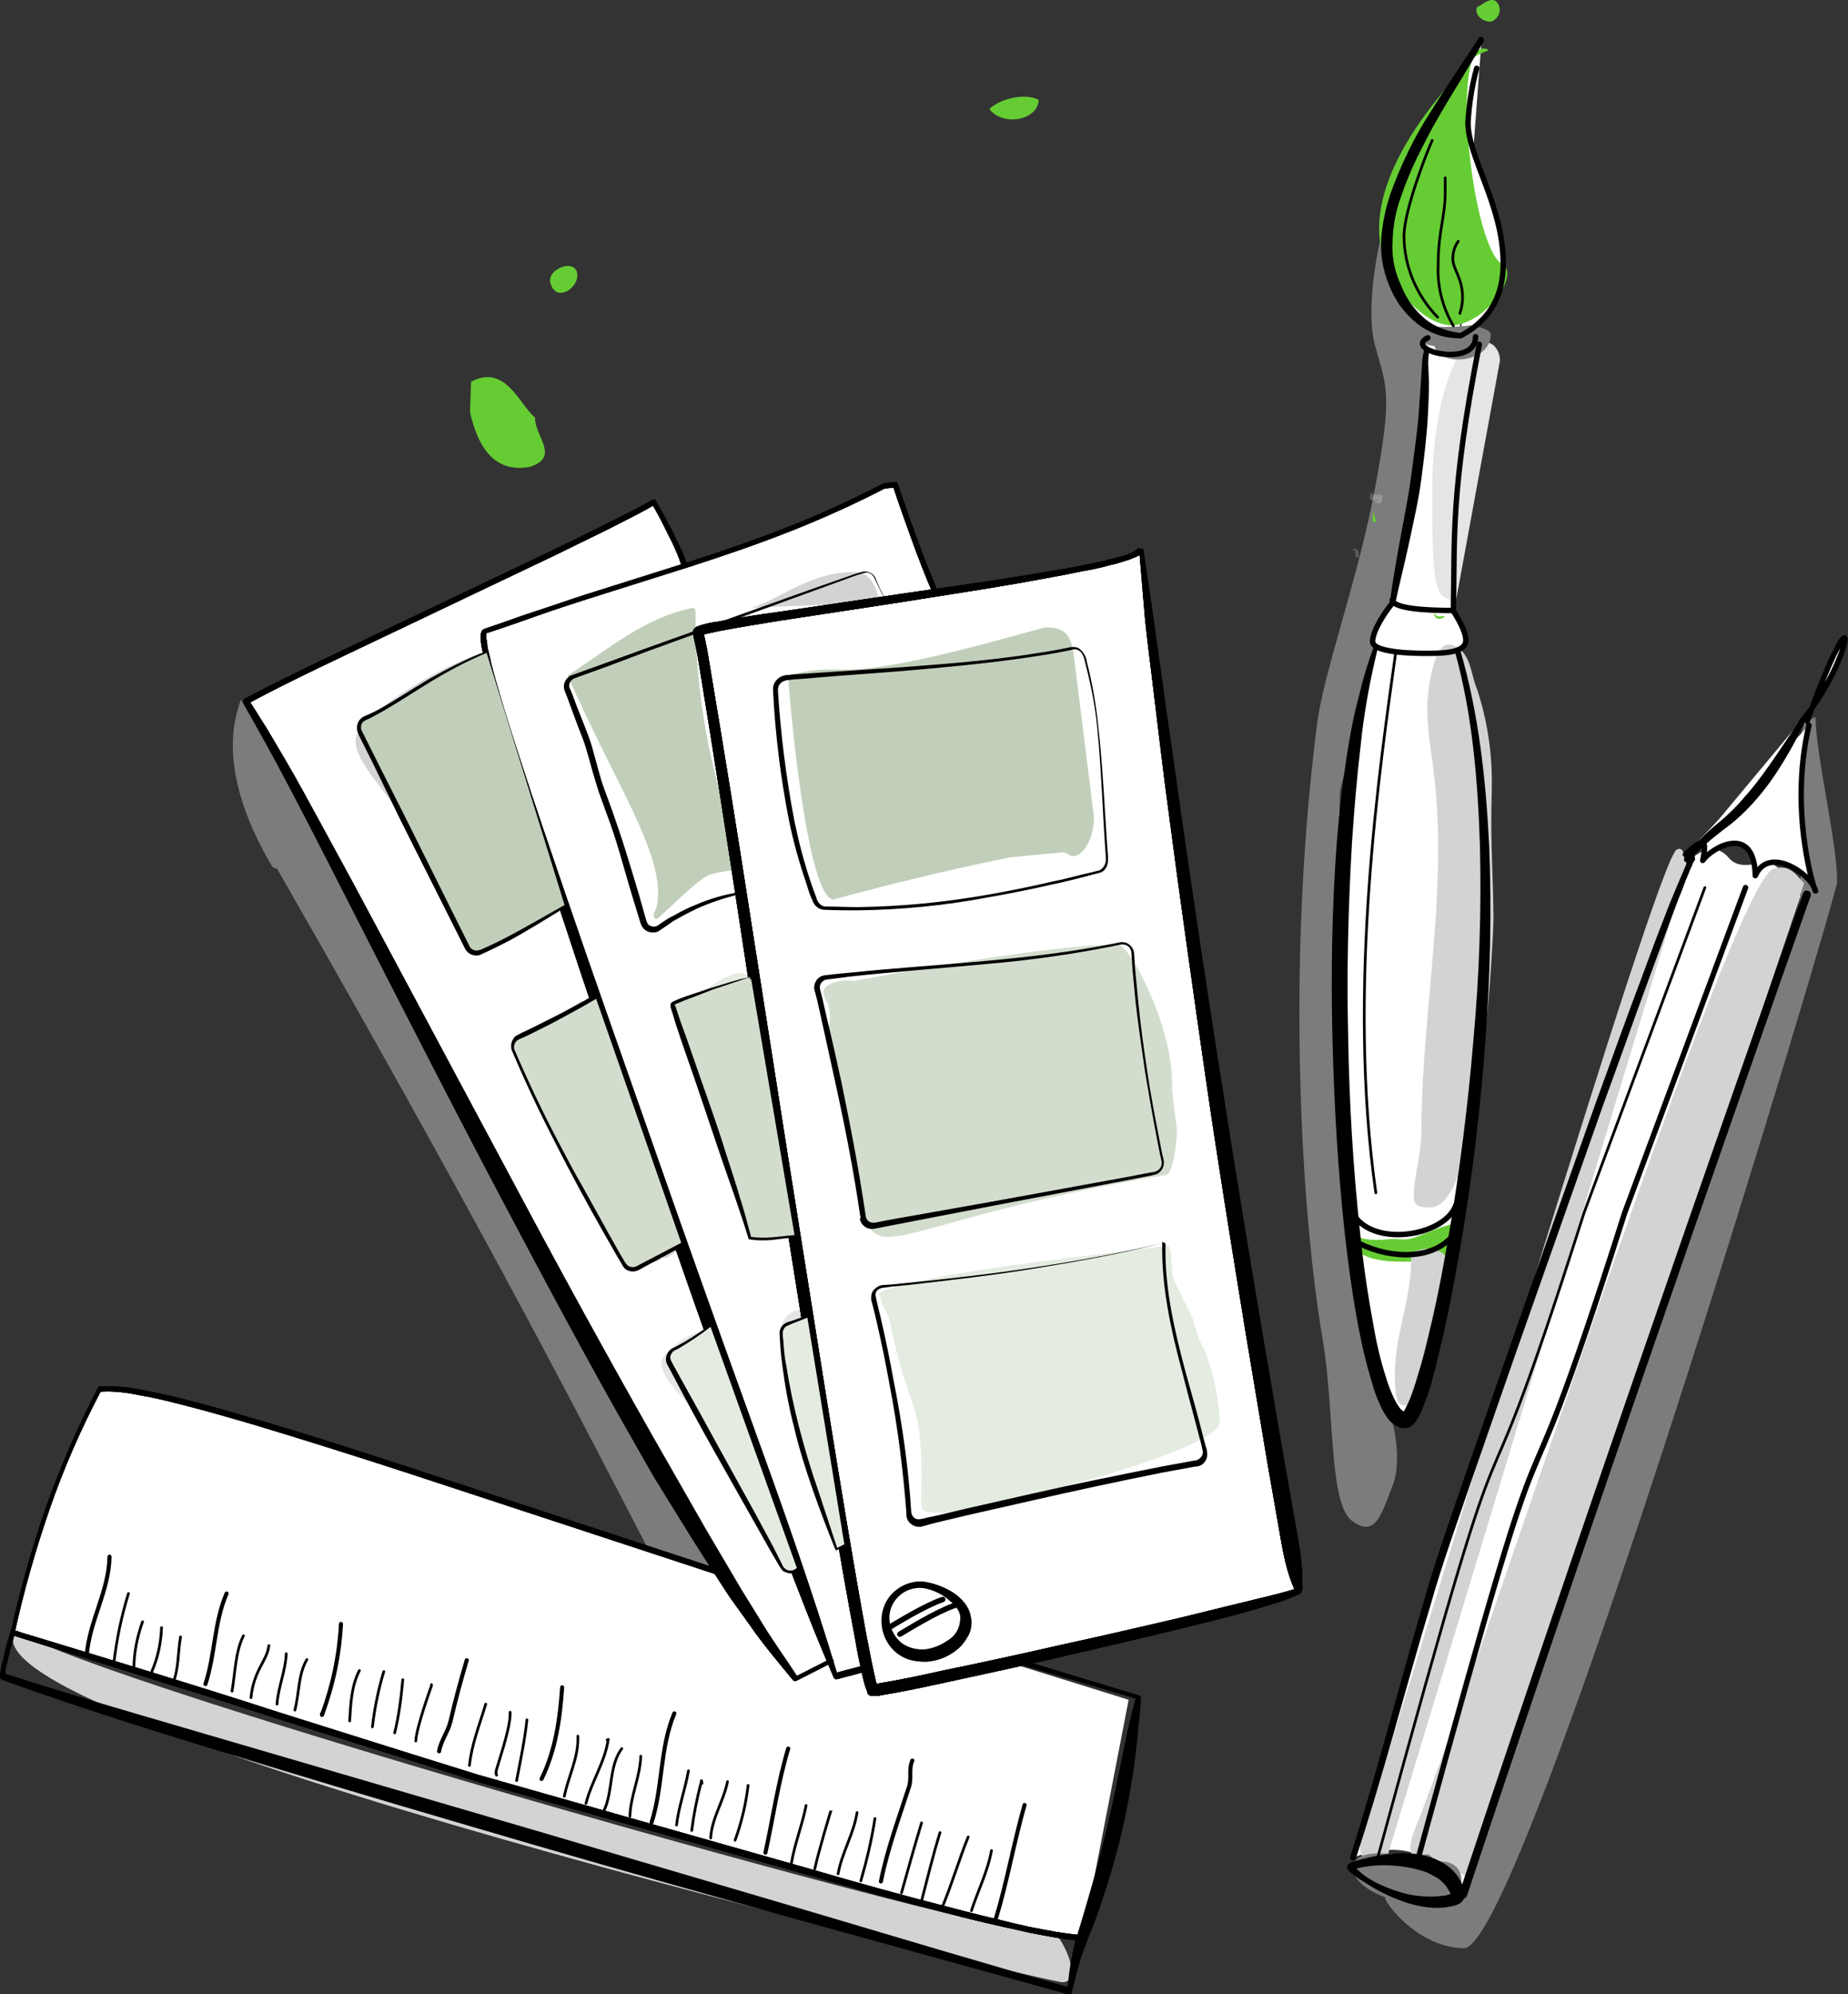
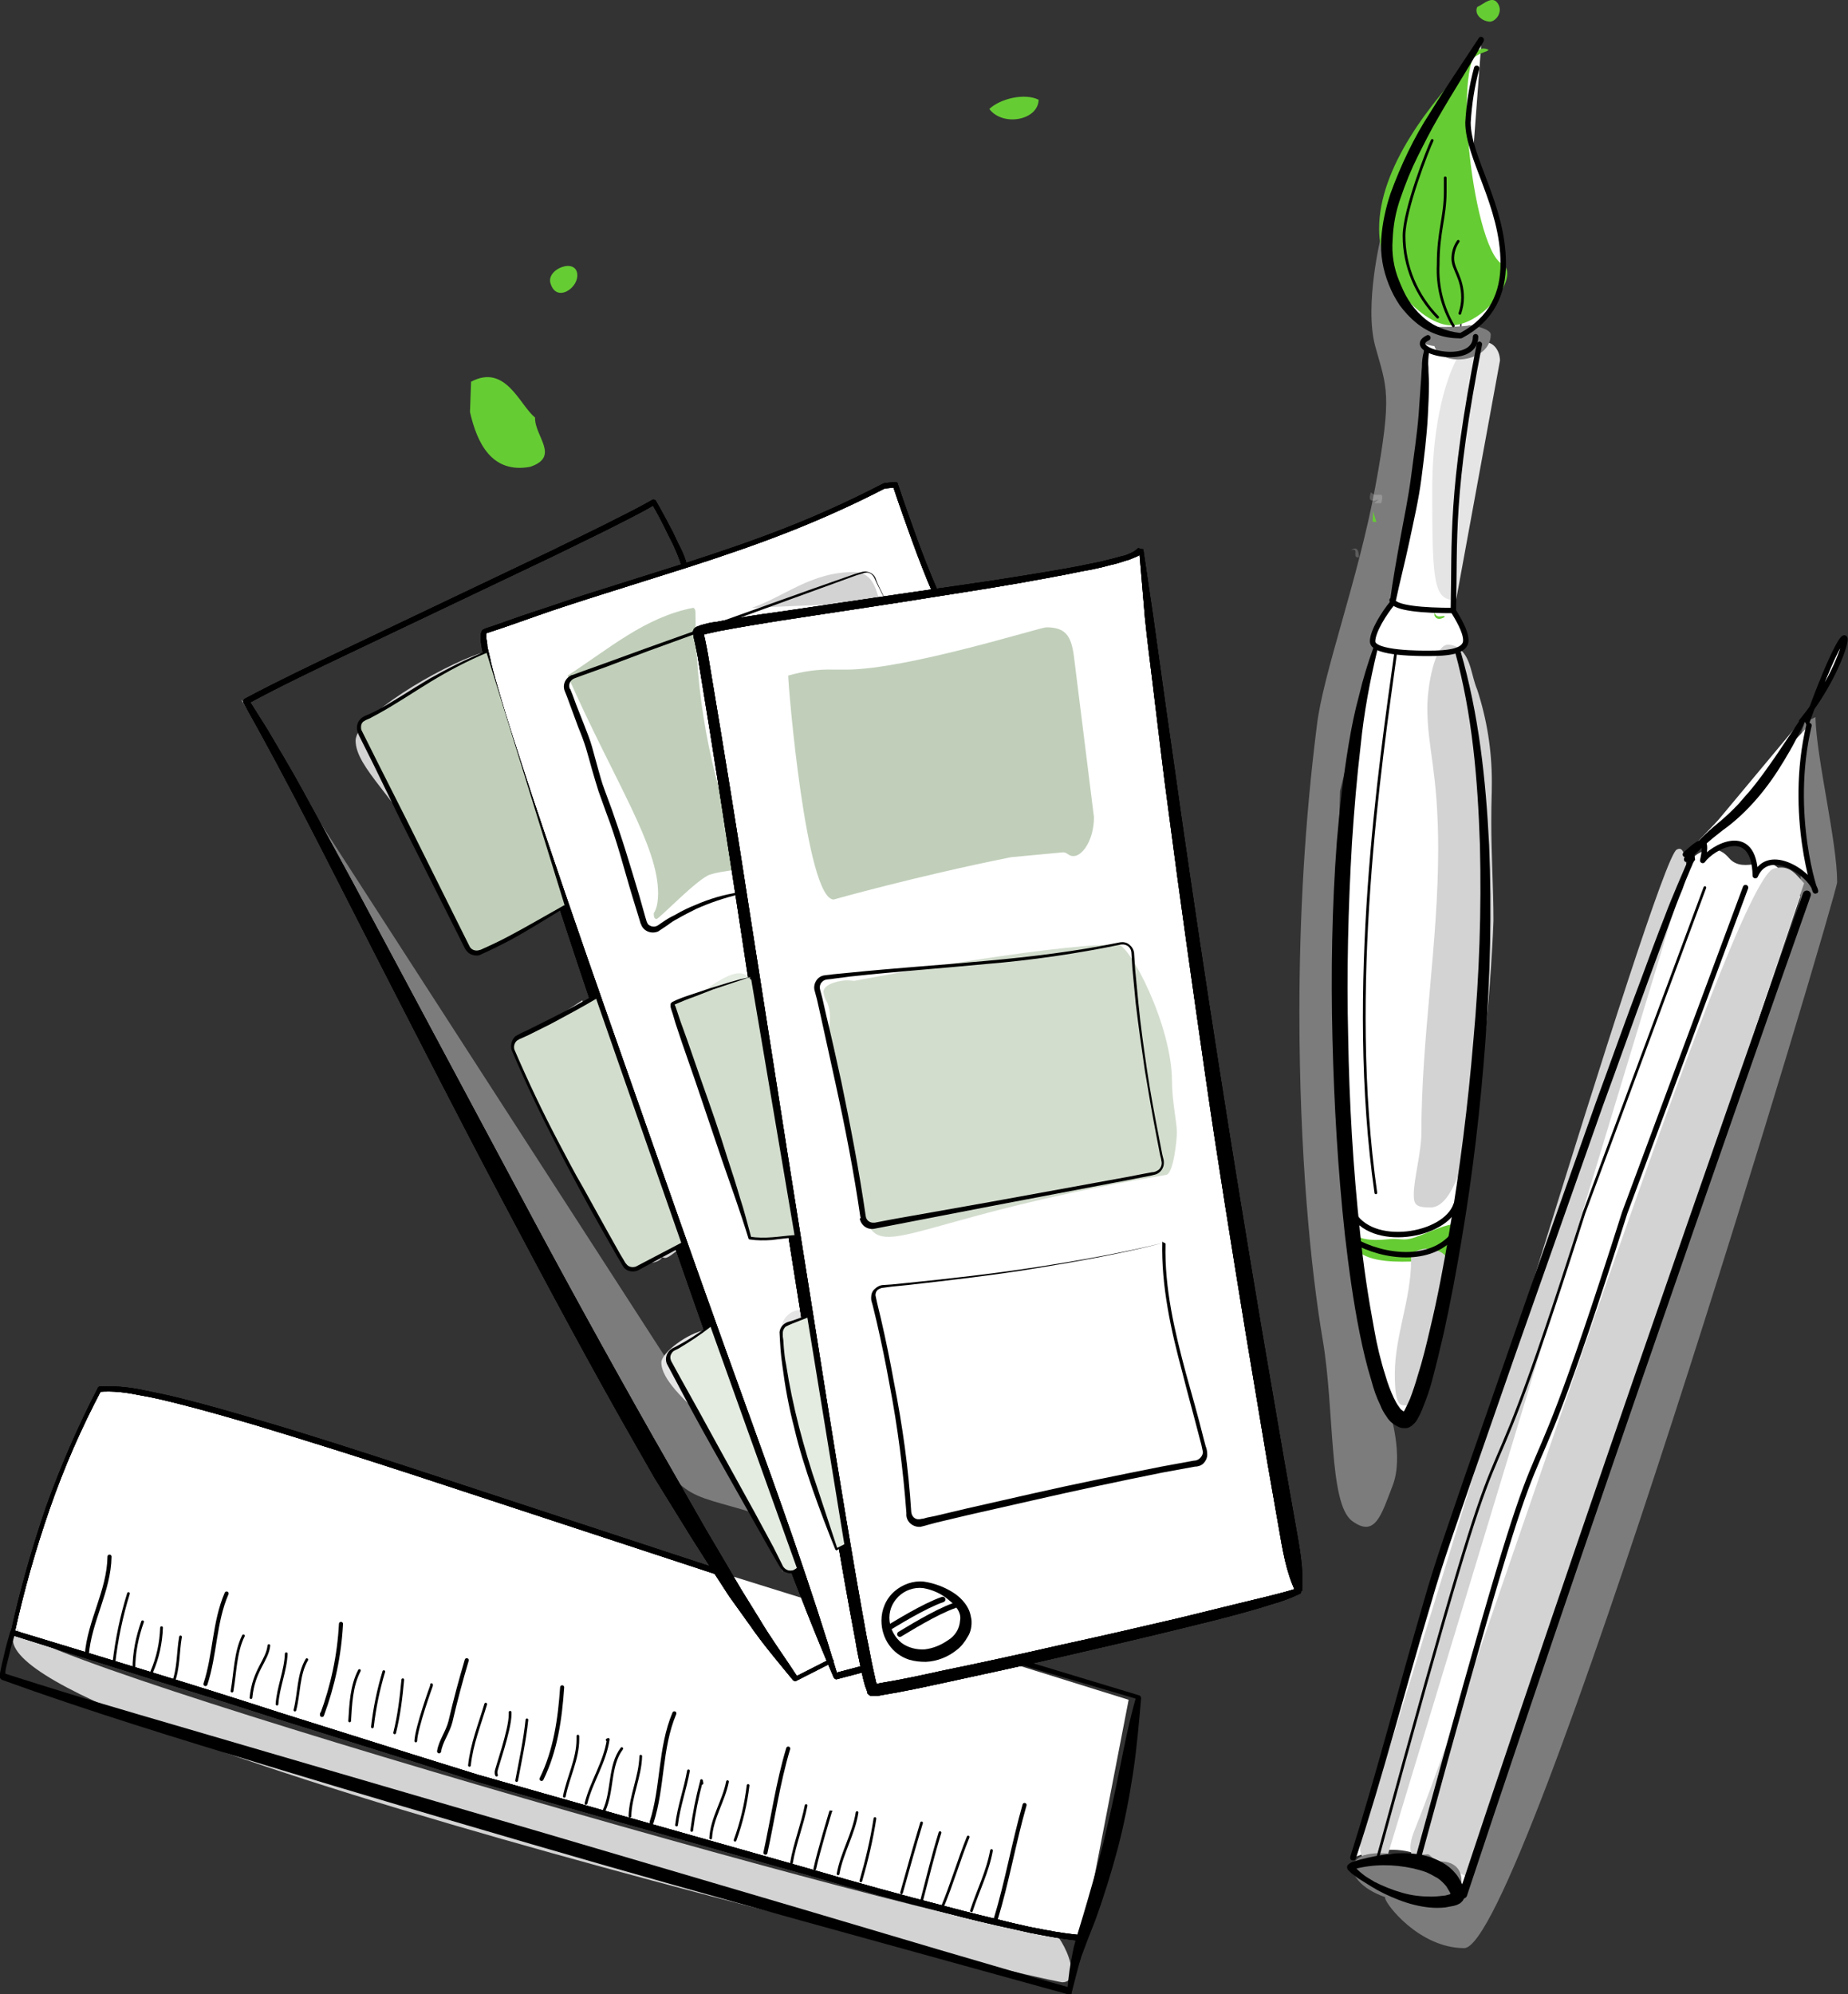
<svg xmlns="http://www.w3.org/2000/svg" version="1.1" id="Ebene_1" x="0px" y="0px" viewBox="0 0 340.9 367.8" style="enable-background:new 0 0 340.9 367.8;" xml:space="preserve">
  <rect x="0" y="0" width="340.9" height="367.8" fill="#333333" stroke="none" />
  <style type="text/css">
	.st0{fill:#7C7C7C;}
	.st1{fill:#FFFFFF;}
	.st2{fill:#66CC33;}
	.st3{fill:#E5E5E5;}
	.st4{fill:#D3D3D3;}
	.st5{opacity:0.2;fill:#FFFFFF;enable-background:new    ;}
	.st6{fill:#C1CFBA;}
	.st7{fill:#D3DDCE;}
	.st8{fill:#E4EBE1;}
	.st9{fill:none;stroke:#000000;stroke-width:0.75;stroke-linecap:round;stroke-linejoin:round;}
	.st10{fill:none;stroke:#000000;stroke-width:0.5;stroke-linecap:round;stroke-linejoin:round;}
	.st11{fill:none;stroke:#000000;stroke-linecap:round;stroke-linejoin:round;}
	.st12{fill:none;stroke:#000000;stroke-width:0.5;stroke-linecap:round;stroke-miterlimit:10;}
	.st13{fill:none;stroke:#000000;stroke-linecap:round;stroke-miterlimit:10;}
	.st14{fill:none;stroke:#000000;stroke-width:1.5;stroke-linecap:round;stroke-miterlimit:10;}
</style>
  <title>Zeichenfläche 1</title>
  <g id="schatten">
    <path class="st0" d="M254.8,43.4c0,0-3.2,12.9-1.1,20.5s3.2,8.6,0,25.9s-9.7,34.5-10.8,44.2c-2.2,17.5-3.2,35.1-3.2,52.8   c0,25.9,2.1,47.4,4.3,60.3s1.1,30.2,5.4,33.4s5.4-1.1,7.5-6.5s-0.5-13.5-0.5-13.5l-8.1-33.9l-2.1-45.2l1-35.5l5.9-24.2l5.4-12.9   l3.8-31.8l0.5-16.7L254.8,43.4z" />
    <path class="st0" d="M333.8,132c-0.2,0-0.4,0.1-0.4,0.4c0,0.2,0.2,0.3,0.4,0.3c0.4,0,0.9-0.4,1.1-0.4s0,0,0,0.1   c0.2,7.6,4,22.9,4,30.3c0,2.2-57.9,196.6-68.8,196.6c-8.3,0-14.6-8.2-14.6-9.3c0-0.4,0.4-0.8,0.6-0.8h0.1   c2.3,1.4,12.3,2.4,13.2,0.9c3.1-5.7,62.7-181.5,62.7-184.5c0-3.3,0.2-9.7,0.2-16.9C332.4,143.8,330.6,135.8,333.8,132z" />
    <path class="st1" d="M333.6,132.6c-7.1,7.6-11.6,17.4-20.6,23.2c1.5-1.1,3.3-1.7,5.1-1.8c2.8,0,5.2,1.7,6,5.4   c1.8-0.7,2.7-2.6,4.2-2.6c2.7,0,3.7,4.7,6.1,6.2c-0.3-7-4.7-14.4-4.7-21.2C329.7,138.3,331.1,135,333.6,132.6z" />
-     <path class="st0" d="M44.4,129c0,1.1-5.8,11.2,5.8,30.8c0.2,0.3,0.9,0.4,0.9,0.4c94.3,164.4,66.8,140.3,96.6,150.6   c2.1,0.7-1.3-2.2,0,0" />
+     <path class="st0" d="M44.4,129c0.2,0.3,0.9,0.4,0.9,0.4c94.3,164.4,66.8,140.3,96.6,150.6   c2.1,0.7-1.3-2.2,0,0" />
  </g>
  <g id="Ebene_19">
    <path class="st1" d="M210.5,101.7c12.7,104.7,29.2,191.8,29.2,191.8v-0.1c-6.9,3.3-77.6,18.7-78.6,18.3   c-2.7-1.2-30.5-189.8-32.3-195c-0.7-1.9,78.9-10.8,81.3-15L210.5,101.7z" />
    <path class="st1" d="M160,307.8l-5.7,1.5c-0.4-1.1-70.1-192.8-64.7-192.8l2.6-0.9c25.5-9.3,47-13.3,71.1-25.9l2-0.2   c0,0,4.1,12.6,7.4,19.8" />
-     <path class="st1" d="M153.1,306.2l-6.5,3.3c-25.8-32-85.4-155-101.3-180.4c15.3-8.3,67.3-31.6,75.3-36.7c2.2,3.7,4.1,7.6,5.6,11.6" />
    <path class="st1" d="M133.1,290.1c-51.8-16.9-104.9-35.5-114.6-34C11.1,270.3,5.7,285.4,2.4,301l34.2,10.6l11.2,3.6L88.1,328   l45.8,12.9l8.2,2.2c1.1,0.3,46.1,13.7,57.6,14.3l8.5-43.9L133.1,290.1z" />
    <path class="st1" d="M269.2,62c-9.3-0.4-13.4-10.2-13.4-16.5c0-12.7,11.2-27.8,17.5-38.1" />
    <path class="st1" d="M265.2,58.5c-3.9-4-6.2-9.4-6.2-15c0-4.8,4.5-16.2,5.2-17.6" />
    <path class="st1" d="M268.1,60.1c-2-3.4-3-7.3-2.8-11.3c0-6.2,1.3-8.7,1.3-13.4c0-0.9,0-1.8,0-2.6" />
-     <path class="st1" d="M269.3,57.8c0.3-0.9,0.5-1.9,0.5-2.9c0-3.7-1.8-5.2-1.8-7.2c0-1.1,0.3-2.2,1-3.2" />
    <path class="st1" d="M272.4,12.6c-0.9,3.3-1.4,6.6-1.6,10c0,6.5,6.5,15.3,6.5,26c0,5.4-2,10.2-7.8,13.3" />
    <path class="st1" d="M263.4,62.3c-4.7,2.3,8.8,5.7,8.8-0.2" />
    <path class="st1" d="M256.8,111.1c1.8-10.9,6.1-24.7,6.1-44.5c0-0.6,0.1-1.2,0.2-1.8l9.7-1.4c-5.4,27.5-4.5,35.9-4.8,49.1   c-5.5,0-10.9-0.4-11.3-1.9" />
    <path class="st1" d="M256.8,111.3c-1.4,1.7-3.6,5.1-3.6,7c0,2.3,9.2,2.2,10.3,2.2c3.5,0,6.9-0.3,6.9-2.4c0-1.7-1.5-4.1-2.4-5.6" />
    <path class="st1" d="M253.7,119.7c-12.8,40.9-4.9,143,5.4,142.3c5.1-0.4,23.7-93.7,9.7-141.8" />
    <path class="st1" d="M257.5,120.1c-2.9,20.9-9.1,62.2-3.7,99.9" />
    <path class="st1" d="M249.4,223.5c3.4,6.8,17.2,4.6,19.2-1.3" />
    <path class="st1" d="M249.7,228.8c5.6,3.2,14.2,4.1,18.4-1" />
    <path class="st1" d="M332.8,132.5c9.5-11.9,10.4-26.6,0.6,0.4C333.3,132.7,333.3,132.5,332.8,132.5z" />
    <path class="st1" d="M333.7,133.8c-3.9,16.5,1.4,31.6,1.2,30.5c-0.7-3-8.6-8.5-11.1-2.8c-0.2-9.7-8-5.2-9.7-2.8   c0,0,0.8-3.3-0.1-3.3s-3.1,2.2-3.1,2.2" />
    <path class="st1" d="M332.6,132.5C321,153,318.2,149.7,311,158.4" />
    <path class="st1" d="M249.7,344c2.5-0.7,5.1-1.1,7.7-1.1c5.2,0,10.4,1.5,11.6,6.5c0,0,0,0,0,0.1c0,1.2-3.4,1.3-4.5,1.3   c-7.2,0-15.1-5.5-15.1-6.4C249.4,344.2,249.5,344.1,249.7,344z" />
    <path class="st1" d="M269.2,349.4c-6.5-12.9-19.5-6.8-19.5-6.8c5.7-17.7,10-35.5,15.6-53.3c2.9-9.4,44.6-129.6,47.2-131.3   c0,0,3.5-3.2,6.4,0.2s7.5-1.3,9.8,2.8s3.4,4.3,3.4,4.3l-62.2,183.9C297.2,267,333.3,165,333.3,165" />
  </g>
  <g id="farben">
    <path class="st2" d="M271.7,10.8c-7.9,8.2-17.3,20.1-17.3,31.4c0,9.5,8.1,17.8,13.3,17.8c6.1,0,12.9-9.4,9.4-11.3   c-5.7-3.1-9.9-42.6-2.7-39.6C275.2,9.4,272.9,9.6,271.7,10.8z" />
    <path class="st2" d="M249.6,227.6c2.3,1.7,6.3,0.9,7.4,0.9c0.7,0,1.4,0.1,2.1,0.1c2.2,0,5.9-2.4,9.3-2.9l0,0c0,0,0.1,0,0.1,0.1   c0,0,0,0,0,0c0,0.1-0.1,0.3-0.1,0.5c0,3.5,3.1,6.4-9.7,6.4c-4,0-9.2-0.6-9.2-4.4C249.5,228.2,249.6,227.9,249.6,227.6z" />
    <path class="st3" d="M272.4,63.8c-0.2-0.4-0.5-0.6-0.9-0.6c-2.2,0-7.3,9.8-7.3,27.2s0.3,20.3,4.4,20.3l8.1-44.2   c0-1.6-1-3.4-2.8-3.4C273.3,63.2,272.8,63.4,272.4,63.8z" />
    <path class="st4" d="M269.3,119.7c-0.6-0.5-1.4-0.8-2.2-0.8c-2.5,0-3.8,7.8-3.8,11.6c0,7.6,2,11.7,2,26.1c0,17.5-3.1,34.7-3.1,52.4   c0,3.5-1.4,8.4-1.4,11.3c0,1.9,0.4,2.4,3.1,2.4c9.6,0,11.6-51.8,11.6-52.9c0-6-0.4-12.1-0.4-18.2c0-4,0.1-4.7,0.1-7.4   c0-5.8-0.9-11.5-2.7-17C271.4,124.6,271.4,121.5,269.3,119.7z" />
    <path class="st4" d="M332.8,162.9c-1.3-1.3-2.5-3.6-5.6-2.7c-7.8,2.3-53.8,146.4-66.2,177.2c-3.4,8.4,4.4,5.1,10.1,9.1" />
    <path class="st4" d="M311.2,159.9c-0.4-1.5-0.5-4-1.9-3.2c-3.7,1.8-47.1,148.4-57.4,179.5c-2.8,8.5,1,5.6,2.8,10.2" />
    <path class="st4" d="M260.3,231.4c0,0.4,0,0.8,0,1.1c0,7.1-3,13.9-3,20.9c0,6,1,5.8,2.1,5.8c4,0,6.8-23.5,7.2-27.5l0,0   c0-0.4-1.4-1.4-3.6-1.4C262,230.4,261,230.7,260.3,231.4z" />
    <path class="st4" d="M3.3,300.3c-16.5,16.5,190,65.3,192.7,65.3c4.5,0-1.4-11.7-3.1-9.4C190.2,359.6,2,306,3.3,300.3z" />
    <path class="st2" d="M264.6,113.5v-0.6c0.4,1.5,1.9,0.3,1.9,0.9C265.8,114.2,265,114.4,264.6,113.5z" />
    <path class="st2" d="M86.7,76l0.2-5.6c6.4-3.4,9,4.4,11.8,6.6c-0.1,3.5,4.7,7.2-0.9,9.1C90.7,87.4,88,81.7,86.7,76z" />
    <path class="st5" d="M249.2,101.5c1.3-1,1.5,0.5,1.5,1.3C249.2,103,250.9,100.9,249.2,101.5z" />
    <polygon class="st2" points="253.3,94.3 253.9,96.3 253.2,96.2  " />
    <path class="st2" d="M109.2,58.7l-1.1-1.9L109.2,58.7z" />
    <path class="st5" d="M253.5,92.8c2.4-1.9-1.8,1.2-0.6-2c1.2,1.3,2.6-0.8,1.9,2H253.5z" />
    <path class="st2" d="M101.6,52.4c-1.1-2.8,5-5.1,4.9-1.5C106.4,53.3,102.7,55.7,101.6,52.4z" />
    <path class="st2" d="M182.5,20.1c2-1.9,6.5-3,9.1-1.7C191.5,22.2,185,23.4,182.5,20.1z" />
    <path class="st2" d="M272.5,1.3c1.3-0.6,2.9-2.3,3.9-0.5c0.6,1.1,0.1,2.4-0.9,3c-0.2,0.1-0.4,0.2-0.7,0.2   C273.3,3.9,271.9,2.6,272.5,1.3z" />
    <path class="st6" d="M145.4,124.6c0,2,3.3,41.3,8.4,41.3c0,0,15.2-4.3,32.7-7.8l9.6-0.9c0.8,0,1,0.7,1.9,0.7c1.7,0,3.8-3,3.8-7.2   l-3.7-29.7c-0.5-3.7-1.5-5.3-5.1-5.3c-1.1,0-25.8,7.8-36.9,7.8h-2.3C151,123.4,148.2,123.8,145.4,124.6z" />
    <path class="st7" d="M152.6,184.9c-0.4-0.6-0.6-1.2-0.7-1.9c0-1.7,3.4-2.2,4.4-2.2c0.5,0,1,0.1,1.3,0.1c0,0,34.9-6.7,48.6-6.7   c2.2,0,10,14.9,10,25.3c0,3.6,0.9,7.4,0.9,9.4c0,1.2-0.6,7.6-2,7.8c-71,11.8-48.3,26.2-62.1-23.7c-0.1-0.5-0.2-1.1-0.2-1.6   c0-1.3,0.3-2.6,0.3-3.9C153.1,186.6,152.9,185.7,152.6,184.9z" />
-     <path class="st8" d="M162.4,239l-0.4-0.4c6.3-3.8,44.1-7.5,53.6-8.9c0.9,2.2,0.1,4.9,1.3,7.1l3.1,6.3c1.2,4.7,2.3,6.1,2.3,6.1   c1.6,4.2,2.5,8.6,2.7,13.1c0,5.5-45.4,16.7-50.9,16.7c-5.1,0-4.1,0.1-4.1-6.5c0-15.1-2.5-11.9-5.9-29   C163.9,242.1,162.4,240.8,162.4,239z" />
    <path class="st6" d="M104.7,124.6c8.8,19.8,16.7,31.3,16.7,40.2c0,2.7-0.8,3.6-0.8,3.6c0,0.4,0,1.1,0.5,1.1s7.6-7.5,9.9-8.2   c4.6-1.4,5.1,0.6,5.1-5.2c-5.2-13.7-7.8-28.2-7.8-42.9c0-0.4,0-0.9-0.4-1.1C119,113.8,112.3,119.7,104.7,124.6z" />
    <path class="st8" d="M124.4,185.8c-0.1,0.1-0.1,0.3-0.1,0.4c0,0.6,0.7,1.3,0.7,1.9c0,0.1,8.9,15.9,8.9,17.6c0,0.3-0.1,0.5-0.1,0.8   c0,1.1,5.7,11.6,5.7,15.2c0,0.5,0,1,0,1.5c0,3.3,1.9,4.7,4.6,4.7c3.4,0-4.9-35.5-4.9-39.2c0-0.8,0.2-1.5,0.2-2.2   c0-14.1-8.7-2.7-14-1.7C124.9,185,124.7,185.3,124.4,185.8z" />
    <path class="st3" d="M149.9,242.6c-0.7-0.7-0.4-1-2-1c-2-0.1-3.7,1.5-3.8,3.6l10.8,38.2c0.4,0,0.6-0.2,0.6-0.5s-0.1-0.6-0.1-0.8   l-0.4-0.4" />
    <path class="st4" d="M138.7,112.1c5.9-2,10.9-6.6,18.8-6.6c3.9,0,4.2,4.1,4.9,5.6" />
    <path class="st4" d="M88.6,120.5c-7.4,2.4-23,11.6-23,16.1c0,5,7.7,10.7,14.4,22.9c5.3,9.8,5.2,7.6,6.2,14.4c0.1,0.9,0.9,1,1.8,1   c4.1,0,8.2-4,8.8-4h0.1c1.2-1.2,2.6-2.2,4-3.1" />
    <path class="st4" d="M107.4,184.5c-12.5,8.3-12.6,7.1-12.6,9.4c0,1.6,19,39.1,24.1,39.1c2.9,0,3.2-1.1,3.2-1.1   c0.3,0,0.4,0.1,0.6,0.1c0.8,0,2.2-1.5,3-1.9" />
    <path class="st3" d="M130.2,245.3c-3.3,0.5-8.2,4.2-8.2,6c0,6.1,16.5,15.2,20.2,25.3c1.6,4.3,1.3,8.9,2.2,13.4" />
    <path class="st0" d="M267.8,345.3c-6.2-4.2-2.6-3.2-6.5-3.2c-2.2,0-4.6-0.3-6.9-0.3c-9.2,0-4.8,9.3,8.9,9.3c4.5,0,5.3-0.8,5.3-0.8   c0.8,0,1.7,0-0.8-4.4c1.2,2.2,1.7,3.3,1.7,3.9c0-1.1,0.1-2,0.1-2.9c0-2.5-1.7-3.6-4-3.6c-2.2-0.8-4.5-1.2-6.8-1.2   c-1.7,0-3.4,0.1-5.1,0.1c-0.8,0-1.7,0-2.5-0.1" />
    <path class="st0" d="M270.6,60.1c-1.3,0.1-2.6,0.2-4,0.2c-2.8,0-5.6-0.2-8.2-0.2v1.1c2.3,1.7,5,2.7,7.8,2.8c0.9,0,4-0.4,4-1.3   c0-0.2-0.6-2.1-1.3-2.1c-3.5,0-4.5-0.5-4.5,2c0,2.5,2.1,3.7,4.6,3.7c2.9,0,6-1.6,6-4.6c0-1-3-1.7-4-1.7L270.6,60.1z" />
  </g>
  <g id="farbfächer_und_lineal">
    <path d="M210.9,101.3l1.8,12.2l1.7,12.2c1.1,8,2.3,16,3.4,24c2.3,16,4.7,32,7.2,47.9c2.5,16,5.1,31.9,7.8,47.9l4.1,23.9l2.1,11.9   c0.7,4,1.5,7.9,1.2,12.1l-1,0.2l0,0v-0.1l0.7,0.4l0,0c-1.7,0.8-3.5,1.5-5.4,2c-1.8,0.6-3.6,1.1-5.4,1.6c-3.6,1-7.3,1.9-11,2.8   c-7.3,1.8-14.7,3.5-22,5.2c-7.3,1.7-14.7,3.3-22.1,4.9c-3.7,0.8-7.4,1.6-11.1,2.2c-0.5,0.1-0.9,0.2-1.5,0.2c-0.2,0-0.3,0-0.5,0   h-0.2c-0.1,0-0.3-0.1-0.4-0.2c-0.1-0.1-0.2-0.2-0.3-0.3L160,312c-0.1-0.1-0.1-0.2-0.1-0.2c-0.1-0.3-0.2-0.5-0.3-0.8   c-0.3-1-0.5-1.9-0.7-2.8c-0.4-1.9-0.8-3.7-1.1-5.6c-2.8-14.8-5.2-29.7-7.6-44.6l-7.1-44.6c-4.7-29.8-9-59.6-13.9-89.3   c-0.3-1.9-0.6-3.7-1-5.5c-0.1-0.4-0.2-0.9-0.3-1.3v-0.1V117c0-0.1,0,0.2-0.1-0.3c0-0.3,0.1-0.5,0.2-0.7c0.1-0.1,0.1-0.1,0.2-0.2   c0.1-0.1,0.2-0.1,0.3-0.2c0.3-0.1,0.5-0.2,0.8-0.3c1-0.3,1.9-0.5,2.8-0.6c3.7-0.7,7.4-1.3,11.2-1.8l22.4-3.3   c7.4-1.1,14.9-2.1,22.3-3.3c3.7-0.6,7.4-1.2,11.1-1.9c1.8-0.4,3.7-0.7,5.5-1.2c0.9-0.2,1.8-0.5,2.7-0.7c0.4-0.1,0.9-0.3,1.3-0.5   c0.2-0.1,0.4-0.2,0.6-0.3c0.1-0.1,0.3-0.2,0.4-0.3l0,0l0.2-0.2c0.1,0,0.1-0.1,0.2-0.1C210.4,101.2,210.6,101.3,210.9,101.3z    M210.2,102.1c-0.1,0.1-0.1,0.1-0.1,0.1l0.4-0.2l0,0c-0.2,0.3-0.4,0.5-0.7,0.6c-0.2,0.1-0.5,0.2-0.7,0.3c-0.5,0.2-0.9,0.4-1.4,0.5   c-0.9,0.3-1.8,0.6-2.8,0.8c-1.8,0.5-3.7,0.9-5.5,1.2c-3.7,0.8-7.4,1.4-11.1,2.1c-7.4,1.3-14.9,2.4-22.3,3.6l-22.3,3.4   c-3.7,0.6-7.4,1.2-11.1,1.9c-0.9,0.2-1.8,0.4-2.7,0.6c-0.2,0.1-0.4,0.1-0.5,0.2l0,0c0,0,0.1,0,0.1-0.1c0.1-0.2,0.2-0.4,0.2-0.6   c-0.1-0.4,0,0,0-0.1v0.1l0.1,0.2c0.1,0.5,0.2,1,0.3,1.4c0.4,1.9,0.7,3.7,1,5.6c2.5,14.9,4.9,29.7,7.2,44.6l7,44.6l7.1,44.6   c2.4,14.9,4.8,29.7,7.5,44.5c0.4,1.8,0.7,3.7,1.1,5.5c0.2,0.9,0.4,1.8,0.6,2.7c0.1,0.2,0.1,0.4,0.2,0.6v0.1l0,0c0,0,0,0-0.2-0.2   s-0.3-0.1-0.2-0.1h-0.1c0,0-0.1,0-0.1,0c0.4,0,0.9-0.1,1.3-0.2c3.7-0.6,7.4-1.4,11-2.2c7.3-1.5,14.7-3.1,22.1-4.8   c7.4-1.6,14.7-3.3,22-5l11-2.7c3.6-0.9,7.4-1.7,10.8-2.8l0,0c0.3-0.1,0.5,0,0.6,0.3c0,0,0,0.1,0,0.1v0.1l0,0c0.1,0.2,0,0.5-0.3,0.6   c-0.2,0.1-0.5,0-0.6-0.2l-0.1-0.2c-1.8-3.8-2.4-7.8-3.1-11.8l-2.1-12l-4-23.9c-2.6-16-5.2-31.9-7.5-47.9s-4.6-32-6.7-48.1   c-1.1-8-2-16-3-24.1c-0.5-4.1-1-7.9-1.4-11.9L210.2,102.1z" />
    <path d="M160.1,308.2l-5.7,1.5c-0.2,0.1-0.5-0.1-0.6-0.3l0,0c-6.7-15.6-12.4-31.6-18.1-47.6s-11.3-32-16.9-48.1s-11-32.1-16.3-48.3   c-2.7-8.1-5.2-16.2-7.7-24.3c-1.2-4.1-2.4-8.1-3.6-12.2c-0.6-2-1.1-4.1-1.6-6.2c-0.2-1-0.5-2.1-0.7-3.1c-0.1-0.5-0.2-1.1-0.2-1.6   c0-0.3,0-0.6,0-0.9c0-0.2,0-0.3,0.1-0.5c0.1-0.4,0.4-0.6,0.7-0.6l0,0h-0.2c3.1-1,6.2-2.2,9.3-3.2s6.2-2.1,9.3-3.1l18.7-5.9   c6.2-2,12.4-4.1,18.5-6.5c6.1-2.4,12-5.1,17.8-8.1c0.1,0,0.1,0,0.2-0.1l2-0.2c0.2,0,0.5,0.1,0.5,0.3c1.1,3.3,2.3,6.7,3.5,10   c1.2,3.3,2.5,6.6,3.9,9.8c0.1,0.3,0,0.5-0.2,0.7c-0.3,0.1-0.5,0-0.7-0.2l0,0c-1.4-3.2-2.7-6.6-3.9-9.9s-2.4-6.7-3.5-10l0.5,0.3   l-2,0.2l0.2-0.1c-5.8,3-11.8,5.7-17.9,8.1c-6.1,2.4-12.3,4.5-18.5,6.5l-18.7,5.9c-3.1,1-6.2,2-9.3,3.1s-6.2,2.2-9.3,3.2h-0.2l0,0   c0.3,0,0.2-0.2,0.2-0.1c0,0.1,0,0.2,0,0.3c0,0.2,0,0.5,0,0.7c0.1,0.5,0.2,1,0.2,1.5c0.2,1,0.5,2,0.7,3.1c0.5,2,1.1,4.1,1.7,6.1   c1.2,4.1,2.5,8.1,3.8,12.1c2.6,8.1,5.4,16.1,8.1,24.1c5.5,16.1,11.2,32.1,16.8,48.1s11.3,32,17.1,48s11.5,31.9,16.4,48.2l0,0   l-0.6-0.3l5.7-1.5c0.3-0.1,0.6,0.1,0.6,0.4C160.5,307.9,160.3,308.2,160.1,308.2L160.1,308.2z" />
    <path d="M153.4,306.7l-6.5,3.3l0,0c-0.2,0.1-0.5,0-0.6-0.1l0,0c-2.7-3.3-5.6-6.7-8-10.2l-3.8-5.3l-3.5-5.4l-3.5-5.5l-3.4-5.5   l-3.4-5.5l-3.2-5.6c-8.6-15-16.7-30.2-24.8-45.5s-15.9-30.6-23.8-46s-15.5-30.8-24-45.8l0,0l0,0c-0.1-0.2,0-0.5,0.2-0.7l0,0   c6.2-3.3,12.5-6.3,18.8-9.3l18.9-9l18.9-9l9.4-4.6c3.1-1.6,6.3-3.1,9.2-4.8l0,0c0.2-0.1,0.5-0.1,0.7,0.2l0,0   c1.1,1.9,2.1,3.8,3.1,5.7c0.5,1,0.9,2,1.4,2.9c0.5,1,0.9,2,1.2,3.1c0.1,0.3-0.1,0.6-0.4,0.6c-0.3,0.1-0.6-0.1-0.6-0.4l0,0l0,0   c-0.3-1-0.7-2-1.1-2.9c-0.4-1-0.9-1.9-1.4-2.9c-0.9-1.9-1.9-3.8-3-5.7l0.7,0.2c-3,1.8-6.2,3.3-9.3,4.9l-9.4,4.6l-18.9,9l-18.9,9   c-6.3,3-12.6,6-18.7,9.3l0.2-0.7l0,0l3.4,5.4c1.1,1.9,2.2,3.7,3.3,5.6c2.2,3.7,4.2,7.5,6.3,11.3l6.2,11.4l6.1,11.4l24.4,45.6   c8.1,15.2,16.4,30.3,24.9,45.3l3.2,5.6l3.2,5.6l3.2,5.6l3.3,5.6l3.3,5.6l3.4,5.5c2.2,3.7,4.7,7.1,7.1,10.8l0,0l-0.6-0.1l6.5-3.3   c0.3-0.1,0.5,0,0.7,0.3C153.7,306.3,153.6,306.5,153.4,306.7L153.4,306.7z" />
    <path class="st9" d="M16,305.3c0.5-6.4,4.1-11.8,4.2-18.2" />
    <path class="st10" d="M21,306.8c0.5-4.4,1.4-8.7,2.7-12.9" />
    <path class="st10" d="M24.7,307.8c0-3,0.6-5.9,1.6-8.7" />
    <path class="st10" d="M28,308.3c1.1-2.5,1.7-5.3,1.8-8.1" />
    <path class="st10" d="M31.9,310.5c1.1-2.8,0.9-5.8,1.4-8.6" />
    <path class="st9" d="M37.9,310.6c1.8-5.5,1.6-11.4,3.9-16.7" />
    <path class="st9" d="M59.4,316.1v0.2c2-5.4,3.2-11,3.5-16.8" />
    <path class="st9" d="M81,323c0.3-1.9,1.6-3.5,2.1-5.5c0.9-3.9,1.9-7.6,3-11.3" />
    <path class="st9" d="M99.9,328.1c2.6-5.3,3.4-11.1,3.8-16.9" />
    <path class="st9" d="M120.2,336.1c2.1-6.5,1.5-13.7,4.2-20.1" />
    <path class="st9" d="M141.2,341.7c1.4-6.4,2.3-12.9,4.2-19.2" />
-     <path class="st9" d="M162.5,347c1.2-6,3.3-11.6,5.2-17.5c0.5-1.6-0.1-3.2,0.6-4.8" />
    <path class="st9" d="M183.7,353.9c2.1-6.9,3.3-14,5.3-21" />
    <path class="st10" d="M42.8,311.9c0.6-3.4,0.6-7.2,2.1-10.2" />
    <path class="st10" d="M46.3,313.1c0.5-5.1,3-6.8,3.3-9.6" />
    <path class="st10" d="M51.1,314.3c0.2-3.1,1.6-6.2,1.7-9.3" />
    <path class="st10" d="M54.4,315.4c0.8-3.1,0.6-6.6,2.2-9.3" />
    <path class="st10" d="M64.5,317.4c0.2-3.1,0.3-6.4,1.8-9.3" />
    <path class="st10" d="M68.7,318.5c0.4-3.5,1.1-6.9,2.1-10.2" />
    <path class="st10" d="M72.8,319.6c0.8-3.2,1.2-6.5,1.5-9.8" />
    <path class="st10" d="M76.7,321.1c0.1-2.5,2.9-10.2,2.9-10.2c0-0.1,0-0.2,0-0.2" />
    <path class="st10" d="M86.6,325.6c0.4-3.9,1.9-7.6,3-11.3" />
    <path class="st10" d="M91.6,327.4c-0.1-0.2-0.1-0.4-0.1-0.6c0-0.5,2.6-7.7,2.6-10.6c0-0.1,0-0.2,0-0.4" />
    <path class="st10" d="M95.3,328.4c0.7-3.7,1.5-7.4,1.9-11.2" />
    <path class="st10" d="M104.1,331.3c0.7-3.5,2.5-6.9,2.5-10.5c0-0.2,0-0.4,0-0.6" />
    <path class="st10" d="M108.1,332.6c1-4,3.5-7.6,4.1-11.8l0,0l0,0c0,0-0.1,0.1-0.2,0.1" />
    <path class="st10" d="M111.4,334c1.7-3.6,0.9-8.3,3.3-11.5" />
    <path class="st10" d="M116.2,335c0.1-3.8,1.9-7.3,2-11.1" />
    <path class="st10" d="M124.8,336.6c0.4-3.4,1.6-6.6,2.2-10" />
    <path class="st10" d="M127.6,337.6c0.4-3.1,1-6.1,1.8-9.1v-0.1c0,0,0.1,0.4,0.1,0.5" />
    <path class="st10" d="M131.1,339c0.2-3.7,2.4-6.8,3.1-10.4" />
    <path class="st10" d="M135.6,339.4c1.2-3.3,2-6.7,2.4-10.1" />
    <path class="st10" d="M146,343.6c0.6-3.6,2-7,2.7-10.6" />
    <path class="st10" d="M150.3,344.7c0.6-2.9,3-10.9,3-10.8c0,0,0,0,0,0.1" />
    <path class="st10" d="M154.6,345.6c0.7-3.9,2.9-7.4,3.5-11.3" />
    <path class="st10" d="M158.8,346.9c1.1-3.8,2-7.6,2.6-11.5" />
    <path class="st10" d="M166.3,349.1c1.2-4.3,2.4-8.6,3.7-12.9" />
    <path class="st10" d="M170,350.6c1.1-4.2,2.1-8.4,3.4-12.6" />
    <path class="st10" d="M173.8,351.8c1.8-4.3,3.1-8.8,4.8-13" />
    <path class="st10" d="M179.2,352.4c1.2-3.7,3-7.2,3.7-11.1" />
    <path d="M199.7,358c-2.2-0.2-4.3-0.5-6.4-0.9l-3.2-0.6l-3.1-0.7c-4.2-0.9-8.4-1.9-12.5-3c-8.3-2.1-16.6-4.4-24.8-6.8l-49.4-13.9   l-12.3-3.5l-12.2-3.9L51.2,317L39,313.1c-4.1-1.3-8.2-2.5-12.2-3.8l-24.5-7.7l0,0c-0.2-0.1-0.4-0.3-0.3-0.6l0,0   c1.7-7.8,3.9-15.5,6.5-23.1c2.7-7.5,5.9-14.9,9.6-22l0,0c0.1-0.1,0.2-0.2,0.3-0.2c2.6-0.1,5.1,0.1,7.6,0.6c2.5,0.5,4.9,1,7.3,1.6   c4.8,1.2,9.7,2.6,14.4,4c9.6,2.8,19.1,5.9,28.6,9l56.9,18.7c0.3,0.1,0.4,0.4,0.3,0.7s-0.4,0.4-0.7,0.3l0,0l-56.9-18.7   c-9.5-3.1-19-6.1-28.6-9c-4.8-1.4-9.6-2.8-14.4-4c-2.4-0.6-4.8-1.2-7.3-1.6c-2.4-0.5-4.8-0.8-7.3-0.6l0.4-0.3   c-3.7,7-6.9,14.3-9.5,21.8c-2.6,7.5-4.8,15.2-6.5,23l0,0l-0.4-0.6c16.4,5,32.8,9.9,49.1,15.2l24.5,7.7l12.2,3.8l12.3,3.5l49.4,14   c8.2,2.4,16.5,4.7,24.7,6.8c4.1,1.1,8.3,2.1,12.4,3.1l3.1,0.7l3.1,0.6c2.1,0.4,4.2,0.7,6.3,0.9l0,0c0.3,0,0.5,0.3,0.5,0.5   C200.2,357.8,199.9,358,199.7,358L199.7,358z" />
    <path d="M210.9,101.3l1.8,12.2l1.7,12.2c1.1,8,2.3,16,3.4,24c2.3,16,4.7,32,7.2,47.9c2.5,16,5.1,31.9,7.8,47.9l4.1,23.9l2.1,11.9   c0.7,4,1.5,7.9,1.2,12.1l-1,0.2l0,0v-0.1l0.7,0.4l0,0c-1.7,0.8-3.5,1.5-5.4,2c-1.8,0.6-3.6,1.1-5.4,1.6c-3.6,1-7.3,1.9-11,2.8   c-7.3,1.8-14.7,3.5-22,5.2c-7.3,1.7-14.7,3.3-22.1,4.9c-3.7,0.8-7.4,1.6-11.1,2.2c-0.5,0.1-0.9,0.2-1.5,0.2c-0.2,0-0.3,0-0.5,0   h-0.2c-0.1,0-0.3-0.1-0.4-0.2c-0.1-0.1-0.2-0.2-0.3-0.3L160,312c-0.1-0.1-0.1-0.2-0.1-0.2c-0.1-0.3-0.2-0.5-0.3-0.8   c-0.3-1-0.5-1.9-0.7-2.8c-0.4-1.9-0.8-3.7-1.1-5.6c-2.8-14.8-5.2-29.7-7.6-44.6l-7.1-44.6c-4.7-29.8-9-59.6-13.9-89.3   c-0.3-1.9-0.6-3.7-1-5.5c-0.1-0.4-0.2-0.9-0.3-1.3v-0.1V117c0-0.1,0,0.2-0.1-0.3c0-0.3,0.1-0.5,0.2-0.7c0.1-0.1,0.1-0.1,0.2-0.2   c0.1-0.1,0.2-0.1,0.3-0.2c0.3-0.1,0.5-0.2,0.8-0.3c1-0.3,1.9-0.5,2.8-0.6c3.7-0.7,7.4-1.3,11.2-1.8l22.4-3.3   c7.4-1.1,14.9-2.1,22.3-3.3c3.7-0.6,7.4-1.2,11.1-1.9c1.8-0.4,3.7-0.7,5.5-1.2c0.9-0.2,1.8-0.5,2.7-0.7c0.4-0.1,0.9-0.3,1.3-0.5   c0.2-0.1,0.4-0.2,0.6-0.3c0.1-0.1,0.3-0.2,0.4-0.3l0,0l0.2-0.2c0.1,0,0.1-0.1,0.2-0.1C210.4,101.2,210.6,101.3,210.9,101.3z    M210.2,102.1c-0.1,0.1-0.1,0.1-0.1,0.1l0.4-0.2l0,0c-0.2,0.3-0.4,0.5-0.7,0.6c-0.2,0.1-0.5,0.2-0.7,0.3c-0.5,0.2-0.9,0.4-1.4,0.5   c-0.9,0.3-1.8,0.6-2.8,0.8c-1.8,0.5-3.7,0.9-5.5,1.2c-3.7,0.8-7.4,1.4-11.1,2.1c-7.4,1.3-14.9,2.4-22.3,3.6l-22.3,3.4   c-3.7,0.6-7.4,1.2-11.1,1.9c-0.9,0.2-1.8,0.4-2.7,0.6c-0.2,0.1-0.4,0.1-0.5,0.2l0,0c0,0,0.1,0,0.1-0.1c0.1-0.2,0.2-0.4,0.2-0.6   c-0.1-0.4,0,0,0-0.1v0.1l0.1,0.2c0.1,0.5,0.2,1,0.3,1.4c0.4,1.9,0.7,3.7,1,5.6c2.5,14.9,4.9,29.7,7.2,44.6l7,44.6l7.1,44.6   c2.4,14.9,4.8,29.7,7.5,44.5c0.4,1.8,0.7,3.7,1.1,5.5c0.2,0.9,0.4,1.8,0.6,2.7c0.1,0.2,0.1,0.4,0.2,0.6v0.1l0,0c0,0,0,0-0.2-0.2   s-0.3-0.1-0.2-0.1h-0.1c0,0-0.1,0-0.1,0c0.4,0,0.9-0.1,1.3-0.2c3.7-0.6,7.4-1.4,11-2.2c7.3-1.5,14.7-3.1,22.1-4.8   c7.4-1.6,14.7-3.3,22-5l11-2.7c3.6-0.9,7.4-1.7,10.8-2.8l0,0c0.3-0.1,0.5,0,0.6,0.3c0,0,0,0.1,0,0.1v0.1l0,0c0.1,0.2,0,0.5-0.3,0.6   c-0.2,0.1-0.5,0-0.6-0.2l-0.1-0.2c-1.8-3.8-2.4-7.8-3.1-11.8l-2.1-12l-4-23.9c-2.6-16-5.2-31.9-7.5-47.9s-4.6-32-6.7-48.1   c-1.1-8-2-16-3-24.1c-0.5-4.1-1-7.9-1.4-11.9L210.2,102.1z" />
    <path d="M160.1,308.2l-5.7,1.5c-0.2,0.1-0.5-0.1-0.6-0.3l0,0c-6.7-15.6-12.4-31.6-18.1-47.6s-11.3-32-16.9-48.1s-11-32.1-16.3-48.3   c-2.7-8.1-5.2-16.2-7.7-24.3c-1.2-4.1-2.4-8.1-3.6-12.2c-0.6-2-1.1-4.1-1.6-6.2c-0.2-1-0.5-2.1-0.7-3.1c-0.1-0.5-0.2-1.1-0.2-1.6   c0-0.3,0-0.6,0-0.9c0-0.2,0-0.3,0.1-0.5c0.1-0.4,0.4-0.6,0.7-0.6l0,0h-0.2c3.1-1,6.2-2.2,9.3-3.2s6.2-2.1,9.3-3.1l18.7-5.9   c6.2-2,12.4-4.1,18.5-6.5c6.1-2.4,12-5.1,17.8-8.1c0.1,0,0.1,0,0.2-0.1l2-0.2c0.2,0,0.5,0.1,0.5,0.3c1.1,3.3,2.3,6.7,3.5,10   c1.2,3.3,2.5,6.6,3.9,9.8c0.1,0.3,0,0.5-0.2,0.7c-0.3,0.1-0.5,0-0.7-0.2l0,0c-1.4-3.2-2.7-6.6-3.9-9.9s-2.4-6.7-3.5-10l0.5,0.3   l-2,0.2l0.2-0.1c-5.8,3-11.8,5.7-17.9,8.1c-6.1,2.4-12.3,4.5-18.5,6.5l-18.7,5.9c-3.1,1-6.2,2-9.3,3.1s-6.2,2.2-9.3,3.2h-0.2l0,0   c0.3,0,0.2-0.2,0.2-0.1c0,0.1,0,0.2,0,0.3c0,0.2,0,0.5,0,0.7c0.1,0.5,0.2,1,0.2,1.5c0.2,1,0.5,2,0.7,3.1c0.5,2,1.1,4.1,1.7,6.1   c1.2,4.1,2.5,8.1,3.8,12.1c2.6,8.1,5.4,16.1,8.1,24.1c5.5,16.1,11.2,32.1,16.8,48.1s11.3,32,17.1,48s11.5,31.9,16.4,48.2l0,0   l-0.6-0.3l5.7-1.5c0.3-0.1,0.6,0.1,0.6,0.4C160.5,307.9,160.3,308.2,160.1,308.2L160.1,308.2z" />
    <path d="M153.4,306.7l-6.5,3.3l0,0c-0.2,0.1-0.5,0-0.6-0.1l0,0c-2.7-3.3-5.6-6.7-8-10.2l-3.8-5.3l-3.5-5.4l-3.5-5.5l-3.4-5.5   l-3.4-5.5l-3.2-5.6c-8.6-15-16.7-30.2-24.8-45.5s-15.9-30.6-23.8-46s-15.5-30.8-24-45.8l0,0l0,0c-0.1-0.2,0-0.5,0.2-0.7l0,0   c6.2-3.3,12.5-6.3,18.8-9.3l18.9-9l18.9-9l9.4-4.6c3.1-1.6,6.3-3.1,9.2-4.8l0,0c0.2-0.1,0.5-0.1,0.7,0.2l0,0   c1.1,1.9,2.1,3.8,3.1,5.7c0.5,1,0.9,2,1.4,2.9c0.5,1,0.9,2,1.2,3.1c0.1,0.3-0.1,0.6-0.4,0.6c-0.3,0.1-0.6-0.1-0.6-0.4l0,0l0,0   c-0.3-1-0.7-2-1.1-2.9c-0.4-1-0.9-1.9-1.4-2.9c-0.9-1.9-1.9-3.8-3-5.7l0.7,0.2c-3,1.8-6.2,3.3-9.3,4.9l-9.4,4.6l-18.9,9l-18.9,9   c-6.3,3-12.6,6-18.7,9.3l0.2-0.7l0,0l3.4,5.4c1.1,1.9,2.2,3.7,3.3,5.6c2.2,3.7,4.2,7.5,6.3,11.3l6.2,11.4l6.1,11.4l24.4,45.6   c8.1,15.2,16.4,30.3,24.9,45.3l3.2,5.6l3.2,5.6l3.2,5.6l3.3,5.6l3.3,5.6l3.4,5.5c2.2,3.7,4.7,7.1,7.1,10.8l0,0l-0.6-0.1l6.5-3.3   c0.3-0.1,0.5,0,0.7,0.3C153.7,306.3,153.6,306.5,153.4,306.7L153.4,306.7z" />
    <path d="M199.7,358c-2.2-0.2-4.3-0.5-6.4-0.9l-3.2-0.6l-3.1-0.7c-4.2-0.9-8.4-1.9-12.5-3c-8.3-2.1-16.6-4.4-24.8-6.8l-49.4-13.9   l-12.3-3.5l-12.2-3.9L51.2,317L39,313.1c-4.1-1.3-8.2-2.5-12.2-3.8l-24.5-7.7l0,0c-0.2-0.1-0.4-0.3-0.3-0.6l0,0   c1.7-7.8,3.9-15.5,6.5-23.1c2.7-7.5,5.9-14.9,9.6-22l0,0c0.1-0.1,0.2-0.2,0.3-0.2c2.6-0.1,5.1,0.1,7.6,0.6c2.5,0.5,4.9,1,7.3,1.6   c4.8,1.2,9.7,2.6,14.4,4c9.6,2.8,19.1,5.9,28.6,9l56.9,18.7c0.3,0.1,0.4,0.4,0.3,0.7s-0.4,0.4-0.7,0.3l0,0l-56.9-18.7   c-9.5-3.1-19-6.1-28.6-9c-4.8-1.4-9.6-2.8-14.4-4c-2.4-0.6-4.8-1.2-7.3-1.6c-2.4-0.5-4.8-0.8-7.3-0.6l0.4-0.3   c-3.7,7-6.9,14.3-9.5,21.8c-2.6,7.5-4.8,15.2-6.5,23l0,0l-0.4-0.6c16.4,5,32.8,9.9,49.1,15.2l24.5,7.7l12.2,3.8l12.3,3.5l49.4,14   c8.2,2.4,16.5,4.7,24.7,6.8c4.1,1.1,8.3,2.1,12.4,3.1l3.1,0.7l3.1,0.6c2.1,0.4,4.2,0.7,6.3,0.9l0,0c0.3,0,0.5,0.3,0.5,0.5   C200.2,357.8,199.9,358,199.7,358L199.7,358z" />
    <path d="M210.9,101.3l1.8,12.2l1.7,12.2c1.1,8,2.3,16,3.4,24c2.3,16,4.7,32,7.2,47.9c2.5,16,5.1,31.9,7.8,47.9l4.1,23.9l2.1,11.9   c0.7,4,1.5,7.9,1.2,12.1l-1,0.2l0,0v-0.1l0.7,0.4l0,0c-1.7,0.8-3.5,1.5-5.4,2c-1.8,0.6-3.6,1.1-5.4,1.6c-3.6,1-7.3,1.9-11,2.8   c-7.3,1.8-14.7,3.5-22,5.2c-7.3,1.7-14.7,3.3-22.1,4.9c-3.7,0.8-7.4,1.6-11.1,2.2c-0.5,0.1-0.9,0.2-1.5,0.2c-0.2,0-0.3,0-0.5,0   h-0.2c-0.1,0-0.3-0.1-0.4-0.2c-0.1-0.1-0.2-0.2-0.3-0.3L160,312c-0.1-0.1-0.1-0.2-0.1-0.2c-0.1-0.3-0.2-0.5-0.3-0.8   c-0.3-1-0.5-1.9-0.7-2.8c-0.4-1.9-0.8-3.7-1.1-5.6c-2.8-14.8-5.2-29.7-7.6-44.6l-7.1-44.6c-4.7-29.8-9-59.6-13.9-89.3   c-0.3-1.9-0.6-3.7-1-5.5c-0.1-0.4-0.2-0.9-0.3-1.3v-0.1V117c0-0.1,0,0.2-0.1-0.3c0-0.3,0.1-0.5,0.2-0.7c0.1-0.1,0.1-0.1,0.2-0.2   c0.1-0.1,0.2-0.1,0.3-0.2c0.3-0.1,0.5-0.2,0.8-0.3c1-0.3,1.9-0.5,2.8-0.6c3.7-0.7,7.4-1.3,11.2-1.8l22.4-3.3   c7.4-1.1,14.9-2.1,22.3-3.3c3.7-0.6,7.4-1.2,11.1-1.9c1.8-0.4,3.7-0.7,5.5-1.2c0.9-0.2,1.8-0.5,2.7-0.7c0.4-0.1,0.9-0.3,1.3-0.5   c0.2-0.1,0.4-0.2,0.6-0.3c0.1-0.1,0.3-0.2,0.4-0.3l0,0l0.2-0.2c0.1,0,0.1-0.1,0.2-0.1C210.4,101.2,210.6,101.3,210.9,101.3z    M210.2,102.1c-0.1,0.1-0.1,0.1-0.1,0.1l0.4-0.2l0,0c-0.2,0.3-0.4,0.5-0.7,0.6c-0.2,0.1-0.5,0.2-0.7,0.3c-0.5,0.2-0.9,0.4-1.4,0.5   c-0.9,0.3-1.8,0.6-2.8,0.8c-1.8,0.5-3.7,0.9-5.5,1.2c-3.7,0.8-7.4,1.4-11.1,2.1c-7.4,1.3-14.9,2.4-22.3,3.6l-22.3,3.4   c-3.7,0.6-7.4,1.2-11.1,1.9c-0.9,0.2-1.8,0.4-2.7,0.6c-0.2,0.1-0.4,0.1-0.5,0.2l0,0c0,0,0.1,0,0.1-0.1c0.1-0.2,0.2-0.4,0.2-0.6   c-0.1-0.4,0,0,0-0.1v0.1l0.1,0.2c0.1,0.5,0.2,1,0.3,1.4c0.4,1.9,0.7,3.7,1,5.6c2.5,14.9,4.9,29.7,7.2,44.6l7,44.6l7.1,44.6   c2.4,14.9,4.8,29.7,7.5,44.5c0.4,1.8,0.7,3.7,1.1,5.5c0.2,0.9,0.4,1.8,0.6,2.7c0.1,0.2,0.1,0.4,0.2,0.6v0.1l0,0c0,0,0,0-0.2-0.2   s-0.3-0.1-0.2-0.1h-0.1c0,0-0.1,0-0.1,0c0.4,0,0.9-0.1,1.3-0.2c3.7-0.6,7.4-1.4,11-2.2c7.3-1.5,14.7-3.1,22.1-4.8   c7.4-1.6,14.7-3.3,22-5l11-2.7c3.6-0.9,7.4-1.7,10.8-2.8l0,0c0.3-0.1,0.5,0,0.6,0.3c0,0,0,0.1,0,0.1v0.1l0,0c0.1,0.2,0,0.5-0.3,0.6   c-0.2,0.1-0.5,0-0.6-0.2l-0.1-0.2c-1.8-3.8-2.4-7.8-3.1-11.8l-2.1-12l-4-23.9c-2.6-16-5.2-31.9-7.5-47.9s-4.6-32-6.7-48.1   c-1.1-8-2-16-3-24.1c-0.5-4.1-1-7.9-1.4-11.9L210.2,102.1z" />
    <path d="M160.1,308.2l-5.7,1.5c-0.2,0.1-0.5-0.1-0.6-0.3l0,0c-6.7-15.6-12.4-31.6-18.1-47.6s-11.3-32-16.9-48.1s-11-32.1-16.3-48.3   c-2.7-8.1-5.2-16.2-7.7-24.3c-1.2-4.1-2.4-8.1-3.6-12.2c-0.6-2-1.1-4.1-1.6-6.2c-0.2-1-0.5-2.1-0.7-3.1c-0.1-0.5-0.2-1.1-0.2-1.6   c0-0.3,0-0.6,0-0.9c0-0.2,0-0.3,0.1-0.5c0.1-0.4,0.4-0.6,0.7-0.6l0,0h-0.2c3.1-1,6.2-2.2,9.3-3.2s6.2-2.1,9.3-3.1l18.7-5.9   c6.2-2,12.4-4.1,18.5-6.5c6.1-2.4,12-5.1,17.8-8.1c0.1,0,0.1,0,0.2-0.1l2-0.2c0.2,0,0.5,0.1,0.5,0.3c1.1,3.3,2.3,6.7,3.5,10   c1.2,3.3,2.5,6.6,3.9,9.8c0.1,0.3,0,0.5-0.2,0.7c-0.3,0.1-0.5,0-0.7-0.2l0,0c-1.4-3.2-2.7-6.6-3.9-9.9s-2.4-6.7-3.5-10l0.5,0.3   l-2,0.2l0.2-0.1c-5.8,3-11.8,5.7-17.9,8.1c-6.1,2.4-12.3,4.5-18.5,6.5l-18.7,5.9c-3.1,1-6.2,2-9.3,3.1s-6.2,2.2-9.3,3.2h-0.2l0,0   c0.3,0,0.2-0.2,0.2-0.1c0,0.1,0,0.2,0,0.3c0,0.2,0,0.5,0,0.7c0.1,0.5,0.2,1,0.2,1.5c0.2,1,0.5,2,0.7,3.1c0.5,2,1.1,4.1,1.7,6.1   c1.2,4.1,2.5,8.1,3.8,12.1c2.6,8.1,5.4,16.1,8.1,24.1c5.5,16.1,11.2,32.1,16.8,48.1s11.3,32,17.1,48s11.5,31.9,16.4,48.2l0,0   l-0.6-0.3l5.7-1.5c0.3-0.1,0.6,0.1,0.6,0.4C160.5,307.9,160.3,308.2,160.1,308.2L160.1,308.2z" />
    <path d="M153.4,306.7l-6.5,3.3l0,0c-0.2,0.1-0.5,0-0.6-0.1l0,0c-2.7-3.3-5.6-6.7-8-10.2l-3.8-5.3l-3.5-5.4l-3.5-5.5l-3.4-5.5   l-3.4-5.5l-3.2-5.6c-8.6-15-16.7-30.2-24.8-45.5s-15.9-30.6-23.8-46s-15.5-30.8-24-45.8l0,0l0,0c-0.1-0.2,0-0.5,0.2-0.7l0,0   c6.2-3.3,12.5-6.3,18.8-9.3l18.9-9l18.9-9l9.4-4.6c3.1-1.6,6.3-3.1,9.2-4.8l0,0c0.2-0.1,0.5-0.1,0.7,0.2l0,0   c1.1,1.9,2.1,3.8,3.1,5.7c0.5,1,0.9,2,1.4,2.9c0.5,1,0.9,2,1.2,3.1c0.1,0.3-0.1,0.6-0.4,0.6c-0.3,0.1-0.6-0.1-0.6-0.4l0,0l0,0   c-0.3-1-0.7-2-1.1-2.9c-0.4-1-0.9-1.9-1.4-2.9c-0.9-1.9-1.9-3.8-3-5.7l0.7,0.2c-3,1.8-6.2,3.3-9.3,4.9l-9.4,4.6l-18.9,9l-18.9,9   c-6.3,3-12.6,6-18.7,9.3l0.2-0.7l0,0l3.4,5.4c1.1,1.9,2.2,3.7,3.3,5.6c2.2,3.7,4.2,7.5,6.3,11.3l6.2,11.4l6.1,11.4l24.4,45.6   c8.1,15.2,16.4,30.3,24.9,45.3l3.2,5.6l3.2,5.6l3.2,5.6l3.3,5.6l3.3,5.6l3.4,5.5c2.2,3.7,4.7,7.1,7.1,10.8l0,0l-0.6-0.1l6.5-3.3   c0.3-0.1,0.5,0,0.7,0.3C153.7,306.3,153.6,306.5,153.4,306.7L153.4,306.7z" />
    <path d="M199.7,358c-2.2-0.2-4.3-0.5-6.4-0.9l-3.2-0.6l-3.1-0.7c-4.2-0.9-8.4-1.9-12.5-3c-8.3-2.1-16.6-4.4-24.8-6.8l-49.4-13.9   l-12.3-3.5l-12.2-3.9L51.2,317L39,313.1c-4.1-1.3-8.2-2.5-12.2-3.8l-24.5-7.7l0,0c-0.2-0.1-0.4-0.3-0.3-0.6l0,0   c1.7-7.8,3.9-15.5,6.5-23.1c2.7-7.5,5.9-14.9,9.6-22l0,0c0.1-0.1,0.2-0.2,0.3-0.2c2.6-0.1,5.1,0.1,7.6,0.6c2.5,0.5,4.9,1,7.3,1.6   c4.8,1.2,9.7,2.6,14.4,4c9.6,2.8,19.1,5.9,28.6,9l56.9,18.7c0.3,0.1,0.4,0.4,0.3,0.7s-0.4,0.4-0.7,0.3l0,0l-56.9-18.7   c-9.5-3.1-19-6.1-28.6-9c-4.8-1.4-9.6-2.8-14.4-4c-2.4-0.6-4.8-1.2-7.3-1.6c-2.4-0.5-4.8-0.8-7.3-0.6l0.4-0.3   c-3.7,7-6.9,14.3-9.5,21.8c-2.6,7.5-4.8,15.2-6.5,23l0,0l-0.4-0.6c16.4,5,32.8,9.9,49.1,15.2l24.5,7.7l12.2,3.8l12.3,3.5l49.4,14   c8.2,2.4,16.5,4.7,24.7,6.8c4.1,1.1,8.3,2.1,12.4,3.1l3.1,0.7l3.1,0.6c2.1,0.4,4.2,0.7,6.3,0.9l0,0c0.3,0,0.5,0.3,0.5,0.5   C200.2,357.8,199.9,358,199.7,358L199.7,358z" />
    <path d="M187.4,305.8l22.8,6.9c0.2,0.1,0.3,0.3,0.3,0.5l0,0c-0.4,4.6-0.8,9.3-1.5,13.9c-0.7,4.6-1.6,9.2-2.8,13.8   c-1.2,4.5-2.6,9-4.2,13.4l-1.3,3.3c-0.4,1.1-0.8,2.1-1.2,3.2c-0.7,2.2-1.2,4.4-1.8,6.7l0,0v0.1c0,0.2-0.2,0.3-0.4,0.3c0,0,0,0,0,0   l0,0l-49.6-13.7c-16.5-4.6-33-9.2-49.4-14s-32.8-9.6-49.2-14.6s-32.8-10-48.8-15.8l0,0l0,0c-0.1-0.1-0.2-0.2-0.3-0.3   c0-0.1,0-0.2,0-0.2V309v-0.1l0-0.3l0.1-0.5l0.2-1l0.5-2.1c0.3-1.4,0.7-2.7,1.1-4.1c0.1-0.3,0.4-0.4,0.6-0.3s0.4,0.4,0.3,0.6   c0,0,0,0,0,0l0,0c-0.4,1.3-0.8,2.7-1.1,4l-0.5,2l-0.2,1L1,308.8v0.2v0.1l0,0c0,0,0-0.1,0-0.1l-0.3-0.4l0,0   c8.1,2.6,16.3,5.1,24.5,7.5s16.4,4.8,24.6,7.2l49.3,14.4l49.2,14.5l24.6,7.3l12.3,3.6l6.2,1.8l6,1.7l-0.5,0.4l0,0   c0.2-2.4,0.5-4.7,1-7c0.2-1.2,0.6-2.3,0.9-3.4l1-3.3c1.3-4.4,2.6-8.9,3.7-13.3c1.1-4.5,2.1-9,3-13.5s1.8-9.1,3.1-13.6l0,0l0.3,0.5   l-22.8-6.7c-0.3-0.1-0.4-0.4-0.4-0.6c0.1-0.3,0.4-0.4,0.6-0.4l0,0L187.4,305.8z" />
-     <path d="M143.5,127.3c0.5,8,1.5,16,3,23.9c0.8,3.9,1.8,7.8,3.1,11.6c0.3,1,0.7,1.9,1,2.8c0.1,0.4,0.3,0.8,0.6,1.1   c0.3,0.3,0.7,0.5,1.1,0.5c2,0,4,0.1,6,0.1c8-0.1,16.1-0.9,24-2.3c4-0.7,7.9-1.5,11.8-2.4c2-0.4,3.9-0.9,5.9-1.4   c1-0.2,2-0.5,2.9-0.7c0.8-0.5,1.2-1.4,1.1-2.3c-0.6-8-0.8-16.1-1.6-24.1c-0.4-4-1.2-8-2.2-11.8c-0.1-0.5-0.2-0.9-0.4-1.4   c-0.2-0.4-0.5-0.8-0.9-1c-0.4-0.2-0.9-0.2-1.4,0l-1.5,0.3c-2,0.4-4,0.7-6,1c-8,1.2-16,1.9-24,2.6l-12,0.9l-6,0.5l-1.5,0.1l-0.8,0.1   c-0.2,0-0.5,0-0.7,0.1C144,125.7,143.5,126.4,143.5,127.3z M142.6,127.3c-0.1-1.3,0.8-2.4,2-2.7c0.3-0.1,0.5-0.1,0.8-0.1l0.8-0.1   l1.5-0.1l6-0.4l12.1-0.8c8-0.6,16.1-1.2,24-2.4c2-0.3,4-0.6,6-1l1.5-0.3c0.5-0.1,1.1-0.1,1.6,0.1c0.9,0.6,1.5,1.6,1.6,2.6   c1,3.9,1.7,7.9,2.1,11.9c0.9,8,1.2,16.1,1.8,24.1c0,0.5,0,1.1-0.2,1.6c-0.2,0.5-0.6,1-1.1,1.2c-1,0.3-2,0.5-3,0.8   c-2,0.5-3.9,1-5.9,1.4c-3.9,0.9-7.9,1.7-11.9,2.4c-7.9,1.5-16,2.3-24.1,2.4c-2,0-4,0-6.1-0.1c-0.6,0-1.2-0.3-1.6-0.7   c-0.2-0.2-0.4-0.5-0.5-0.7c-0.1-0.3-0.2-0.5-0.3-0.7c-0.4-0.9-0.7-1.9-1-2.9c-1.3-3.8-2.4-7.7-3.2-11.7   C144,143.4,143,135.4,142.6,127.3L142.6,127.3z" />
    <path d="M158.7,224.4c-1.2-8.3-2.8-16.5-4.6-24.7c-0.9-4.1-1.8-8.2-2.7-12.3l-0.7-3.1l-0.4-1.5c-0.2-0.6-0.1-1.3,0.2-1.8   c0.3-0.6,0.9-1,1.5-1.1c0.6-0.1,1.1-0.1,1.6-0.2l3.1-0.3c16.7-1.7,33.5-2.2,49.9-5.6c0.6-0.1,1.2,0,1.7,0.4   c0.5,0.4,0.8,0.9,0.9,1.5l0.2,3.1c0.2,2.1,0.4,4.2,0.6,6.2c0.4,4.2,1,8.3,1.6,12.4s1.4,8.3,2.2,12.4l0.6,3.1l0.2,0.8   c0.1,0.3,0.1,0.5,0.1,0.8c0,0.9-0.6,1.8-1.5,2.1c-0.3,0.1-0.5,0.1-0.8,0.2l-1.5,0.3l-3.1,0.6l-24.7,4.7l-12.4,2.4l-6.2,1.2   l-3.1,0.6c-1.3,0.3-2.5-0.5-2.8-1.8C158.8,224.6,158.8,224.5,158.7,224.4L158.7,224.4z M159.7,224.3c0.1,0.8,0.8,1.3,1.6,1.2   c0,0,0.1,0,0.1,0l3.1-0.6l6.2-1.1l12.4-2.2l24.7-4.5l3.1-0.6l1.6-0.3c0.5,0,0.9-0.2,1.3-0.5c0.3-0.3,0.5-0.7,0.5-1.2   c0-0.2-0.1-0.5-0.1-0.7L214,213l-0.6-3.1c-0.8-4.1-1.5-8.2-2.2-12.4c-0.6-4.1-1.2-8.3-1.7-12.5c-0.2-2.1-0.4-4.2-0.6-6.3l-0.2-3.1   c-0.1-0.9-0.9-1.5-1.8-1.4c0,0-0.1,0-0.1,0c-8.2,1.7-16.5,2.9-24.9,3.6c-8.4,0.8-16.7,1.4-25,2.3l-3.1,0.4   c-0.5,0.1-1.1,0.1-1.5,0.2c-0.4,0.1-0.7,0.4-0.9,0.7c-0.2,0.4-0.2,0.8-0.1,1.2l0.4,1.5l0.7,3.1c1,4.1,1.9,8.2,2.8,12.3   C156.9,207.7,158.5,216,159.7,224.3L159.7,224.3z" />
    <path d="M167.2,279c-0.6-7.9-1.6-15.8-3.1-23.6c-0.7-3.9-1.5-7.8-2.4-11.7l-0.7-2.9l-0.2-0.7c-0.1-0.3-0.1-0.5-0.1-0.8   c0-0.6,0.2-1.2,0.7-1.6c0.4-0.4,1-0.7,1.6-0.7l1.5-0.1l3-0.3c7.9-0.8,15.9-1.7,23.7-2.9s15.7-2.6,23.5-4.5l0,0c0.1,0,0.2,0,0.3,0.2   c0,0,0,0,0,0c0,0,0,0,0,0.1c-0.2,8.1,1.7,16.1,3.8,23.9c1.1,3.9,2.2,7.8,3.2,11.8l0.4,1.5c0.2,0.5,0.3,1,0.3,1.6   c0,0.6-0.3,1.2-0.7,1.6c-0.4,0.4-1,0.6-1.6,0.6l-6,1.1c-8,1.6-15.9,3.3-23.8,5.1l-11.9,2.7l-5.9,1.4l-1.5,0.4l-0.7,0.2   c-0.3,0.1-0.5,0.1-0.8,0.2c-1.3,0.1-2.5-0.8-2.6-2.1C167.2,279.1,167.2,279,167.2,279z M168.1,278.9c0.1,0.8,0.7,1.4,1.5,1.3   c0,0,0,0,0,0c0.2,0,0.4-0.1,0.7-0.1l0.7-0.2l1.5-0.3l5.9-1.4l11.9-2.7c7.9-1.8,15.9-3.4,23.9-5l6-1.1c0.5,0,0.9-0.2,1.2-0.5   c0.3-0.3,0.5-0.7,0.5-1.1c-0.1-0.5-0.2-0.9-0.3-1.4l-0.4-1.5c-1-3.9-2.1-7.8-3.1-11.8c-2.1-7.8-3.9-15.9-3.7-24.1l0.3,0.2l0,0   c-7.7,2-15.6,3.4-23.5,4.7s-15.8,2.2-23.7,3.1l-3,0.3l-1.5,0.2c-0.4,0-0.8,0.2-1.1,0.4c-0.3,0.3-0.4,0.6-0.4,1   c0.1,0.5,0.2,0.9,0.3,1.4l0.7,2.9c0.9,3.9,1.7,7.8,2.4,11.7C166.5,263,167.6,270.9,168.1,278.9L168.1,278.9z" />
    <path d="M163.1,110.3c-0.3-0.6-0.6-1.2-0.9-1.8c-0.3-0.6-0.6-1.2-0.9-1.9c-0.3-0.6-0.8-1-1.4-1c-0.3,0-0.6,0.1-0.9,0.2l-1,0.3   l-7.7,2.8l-15.4,5.6l-15.4,5.6l-7.7,2.9l-3.9,1.4l-1.9,0.7c-0.8,0.3-1.2,1.1-0.9,1.9c0,0,0,0.1,0.1,0.1l0.4,1l0.7,1.9l1.5,3.8   c0.5,1.3,1,2.5,1.4,3.9s0.7,2.6,1.1,4s0.7,2.6,1.2,3.9l1.4,3.8c0.9,2.6,1.8,5.2,2.6,7.8s1.6,5.2,2.4,7.9l1.1,3.9l0.3,1   c0.1,0.2,0.2,0.5,0.4,0.6c0.4,0.3,1,0.4,1.4,0.2c0.3-0.1,0.5-0.3,0.8-0.5l0.9-0.6c0.6-0.4,1.2-0.7,1.8-1c1.2-0.7,2.4-1.3,3.7-1.8   c2.5-1.1,5.2-1.9,7.9-2.3c0.1,0,0.2,0.1,0.2,0.2s-0.1,0.2-0.2,0.2c-2.6,0.6-5.2,1.5-7.7,2.6c-1.2,0.6-2.4,1.2-3.6,1.9   c-0.6,0.3-1.2,0.7-1.7,1.1l-0.9,0.6c-0.3,0.2-0.6,0.4-0.9,0.6c-1.2,0.5-2.6,0-3.1-1.2c0-0.1,0-0.1-0.1-0.2l-0.3-1l-1.2-3.9   c-0.8-2.6-1.5-5.2-2.3-7.9s-1.6-5.2-2.6-7.8l-1.4-3.9c-0.4-1.3-0.8-2.6-1.2-4s-0.7-2.6-1.1-3.9s-0.9-2.6-1.4-3.8l-1.4-3.8l-0.7-1.9   l-0.4-1c-0.5-1.2,0.1-2.5,1.3-3c0,0,0.1,0,0.1,0l1.9-0.7l3.9-1.4l7.7-2.8l15.4-5.5l15.4-5.5l7.7-2.7l1-0.3c0.3-0.1,0.7-0.2,1.1-0.2   c0.8,0.1,1.5,0.5,1.8,1.2c0.2,0.6,0.5,1.3,0.8,1.9c0.3,0.6,0.6,1.2,0.9,1.9c0,0.1,0,0.2-0.1,0.3s-0.2,0-0.3-0.1L163.1,110.3z" />
    <path class="st7" d="M138.5,180.2c0.7-0.6-14.7,4.5-14.6,5c2.4,7.1,12.4,35.3,14.5,43.2c2.1,0.2,3.1,0.2,8.2-0.4" />
    <path d="M138.3,180.1L138.3,180.1c0,0,0,0.1,0,0.1c0,0,0,0.1,0.1,0.1h0.1h-0.1h-0.2l-0.4,0.1l-0.9,0.3l-1.8,0.6l-3.6,1.2l-3.6,1.4   c-1.2,0.4-2.3,0.9-3.5,1.4h-0.1c0,0,0,0.1,0.1-0.1c0-0.1,0-0.2,0-0.2l0,0v0.1v0.1l0.2,0.4l0.3,0.9l0.6,1.8l1.3,3.6l2.5,7.2   c1.7,4.8,3.4,9.6,4.9,14.5c0.8,2.4,1.6,4.9,2.3,7.3c0.8,2.4,1.4,4.9,2.1,7.4l0,0l-0.2-0.2c1.3,0.2,2.7,0.2,4,0.1   c1.4-0.1,2.7-0.3,4.1-0.4c0.1,0,0.2,0.1,0.2,0.2s-0.1,0.2-0.2,0.2l0,0c-1.4,0.2-2.7,0.3-4.1,0.5c-1.4,0.1-2.8,0.1-4.1-0.1   c-0.1,0-0.2-0.1-0.2-0.1l0,0c-1.5-4.9-3.2-9.6-4.9-14.5l-4.9-14.5l-2.5-7.2l-1.2-3.6l-0.5-1.7l-0.3-0.9l-0.1-0.4v-0.1v-0.1l0,0   c0-0.1,0-0.2,0-0.3c0-0.1,0.1-0.2,0.2-0.3l0.1-0.1c1.2-0.6,2.4-1,3.6-1.4c1.2-0.4,2.4-0.8,3.6-1.2l3.6-1.1l1.8-0.5l0.9-0.2l0.5-0.1   L138.3,180.1l0.2,0c0.1,0,0,0,0.2,0.1c0,0,0.1,0.1,0.1,0.1c0,0.1,0,0.1,0,0.2l-0.1,0.1c-0.1,0.1-0.2,0-0.3,0   c-0.1-0.1-0.1-0.2,0-0.3L138.3,180.1z" />
    <path class="st8" d="M148.9,242.8c-1.2,0.5-2.3,0.9-3.5,1.3c-0.8,0.3-1.4,1.1-1.3,2l0,0c1,13.9,5.5,26.9,10.3,39.7l1.4-0.7" />
    <path d="M149,243l-2.8,1.1l-0.7,0.3c-0.2,0.1-0.4,0.2-0.6,0.3c-0.3,0.3-0.5,0.7-0.5,1.1c0,0.2,0,0.5,0,0.7l0.1,0.7l0.1,1.5   c0.1,1,0.2,2,0.4,2.9c0.6,3.9,1.4,7.7,2.4,11.6c1,3.8,2.1,7.6,3.4,11.3l3.7,11.2l0,0l-0.3-0.1l1.4-0.7c0.1-0.1,0.2-0.1,0.3,0   c0.1,0.1,0.1,0.2,0,0.3c0,0,0,0-0.1,0l0,0l-1.4,0.7c-0.1,0.1-0.2,0-0.3-0.1c0,0,0,0,0,0l0,0c-1.5-3.7-2.9-7.4-4.2-11.1   c-1.3-3.8-2.5-7.5-3.4-11.4c-1-3.8-1.7-7.7-2.2-11.6c-0.3-2-0.4-4-0.5-6c0.1-0.9,0.7-1.6,1.6-1.9l0.7-0.2l2.8-1l0,0   c0.1,0,0.2,0,0.2,0.2C149.1,242.9,149,243,149,243L149,243z" />
    <path class="st6" d="M89.7,120.2c-11.3,4.8-15.7,9.2-22.4,12.2c-0.9,0.4-1.4,1.5-0.9,2.5c0,0,0,0.1,0,0.1c5,9.6,16,31.7,19.9,39.6   c0.4,0.9,1.5,1.3,2.4,0.9c5.4-2.3,10.4-5.4,15.5-8.4" />
    <path d="M89.8,120.4c-3.6,1.5-7,3.3-10.3,5.3c-3.3,2-6.5,4.2-10,6.1c-0.4,0.2-0.9,0.5-1.3,0.7l-0.7,0.3c-0.2,0.1-0.3,0.2-0.5,0.3   c-0.3,0.3-0.4,0.6-0.4,1c0,0.2,0,0.4,0.1,0.6c0.1,0.2,0.2,0.4,0.3,0.6l2.6,5.2l5.3,10.5l10.4,20.9l1.3,2.6c0.3,0.7,1.2,1,1.9,0.7   c0,0,0,0,0.1,0c1.8-0.8,3.5-1.6,5.2-2.5c3.4-1.8,6.8-3.8,10.2-5.7c0.1-0.1,0.2,0,0.3,0.1c0.1,0.1,0,0.2-0.1,0.3   c-3.3,2-6.6,4.1-10.1,6c-1.7,0.9-3.5,1.8-5.3,2.6c-0.5,0.3-1.1,0.3-1.7,0.1c-0.6-0.2-1-0.6-1.3-1.1l-1.3-2.6l-10.5-20.9L68.9,141   l-2.6-5.2c-0.1-0.2-0.2-0.4-0.3-0.7c-0.3-0.8-0.2-1.8,0.5-2.5c0.2-0.2,0.5-0.4,0.7-0.5l0.7-0.3c0.4-0.2,0.9-0.4,1.3-0.6   c3.4-1.8,6.6-4,10-6c3.4-1.9,6.9-3.7,10.5-5.1c0.1,0,0.2,0,0.3,0.1S89.9,120.3,89.8,120.4L89.8,120.4z" />
    <path class="st7" d="M109.9,184c-4.6,2.6-9.3,5.1-14.3,7.4c-0.9,0.4-1.4,1.5-1,2.4c5.8,13.7,13.1,26.6,20.4,39.5   c0.5,0.9,1.6,1.2,2.5,0.7c2.8-1.5,5.5-2.9,8.3-4.4" />
    <path d="M110,184.2c-2.7,1.6-5.5,3.1-8.3,4.6c-1.4,0.7-2.8,1.4-4.2,2.1l-1.1,0.5c-0.3,0.1-0.7,0.3-1,0.5c-0.5,0.4-0.7,1.1-0.5,1.7   c2.5,5.8,5.2,11.5,8.1,17c1.5,2.8,2.9,5.6,4.5,8.3l4.6,8.3l2.3,4.1l0.6,1c0.2,0.3,0.3,0.6,0.6,0.9c0.4,0.5,1.1,0.6,1.7,0.4l8.4-4.4   c0.2-0.1,0.3,0,0.4,0.2c0,0.1,0,0.3-0.1,0.4l-8.3,4.5c-0.9,0.4-2,0.2-2.6-0.5c-0.2-0.3-0.4-0.6-0.6-1l-0.6-1l-2.4-4.2   c-1.6-2.8-3.1-5.5-4.6-8.3s-3-5.6-4.4-8.4c-2.9-5.6-5.6-11.3-8.1-17.2c-0.3-0.9,0-2,0.7-2.6c0.4-0.2,0.7-0.4,1.1-0.6l1.1-0.5   c1.4-0.7,2.8-1.4,4.2-2.1c2.8-1.4,5.6-2.9,8.3-4.5c0.1-0.1,0.3,0,0.4,0.1C110.2,184,110.1,184.1,110,184.2L110,184.2z" />
    <path class="st8" d="M131,244.5c-2.1,1.6-4.3,3-6.6,4.2c-0.9,0.4-1.3,1.6-0.9,2.5c0,0,0,0,0,0.1c10.8,20,7.8,13.8,20.7,37.6   c0.5,0.8,1.7,1.1,2.5,0.5l0.3-0.2" />
    <path d="M131.1,244.7c-1.9,1.5-3.9,2.8-5.9,4l-0.8,0.4c-0.2,0.1-0.4,0.3-0.5,0.5c-0.3,0.4-0.3,0.9-0.1,1.4l1.7,3.1   c2.3,4.1,4.6,8.3,6.9,12.5s4.6,8.3,6.9,12.5l3.4,6.3l1.6,3.2c0.3,0.8,1.2,1.3,2.1,1c0.2-0.1,0.4-0.2,0.5-0.3c0.1-0.1,0.2,0,0.3,0.1   c0,0.1,0,0.2,0,0.3l0,0l0,0c-0.3,0.2-0.5,0.3-0.9,0.4c-0.3,0.1-0.7,0.1-1,0c-0.3-0.1-0.7-0.2-0.9-0.4c-0.2-0.2-0.4-0.5-0.6-0.8   l-1.8-3.1l-3.5-6.2l-7-12.4c-2.3-4.1-4.6-8.3-6.8-12.5c-0.6-1.1-1.1-2.1-1.7-3.2c-0.4-1,0-2.2,1-2.8l0.8-0.4c2.1-1.1,4.1-2.4,6-3.8   c0.1-0.1,0.2,0,0.3,0.1C131.2,244.4,131.2,244.6,131.1,244.7L131.1,244.7z" />
    <path class="st11" d="M173.9,295c-3.5,1.2-8.9,4.6-10.1,5.3" />
    <path class="st11" d="M176.1,296.1c-3.5,1.2-8.9,4.6-10.1,5.3" />
    <path d="M174.9,295c-1.3-1.1-2.9-1.8-4.6-2.1c-1.7-0.2-3.4,0.4-4.6,1.6c-1.2,1.2-1.8,2.8-1.6,4.5c0.2,1.6,1,3,2.2,4   c1.2,0.9,2.8,1.3,4.3,1.2c1.6-0.2,3-0.8,4.3-1.7c1.3-0.8,2.1-2.1,2.2-3.6C177.4,297.4,176.3,296.1,174.9,295z M175.8,293.7   c0.8,0.5,1.6,1.2,2.2,2c0.3,0.4,0.6,0.9,0.8,1.4c0.2,0.5,0.3,1.1,0.4,1.6c0.1,1.1-0.1,2.3-0.7,3.2c-0.5,0.9-1.2,1.8-2,2.4   c-1.6,1.3-3.6,2.1-5.7,2.2c-1.1,0-2.1-0.1-3.1-0.4c-3.1-1-5.1-3.9-5.1-7.2c0-2,0.8-4,2.4-5.4c1.5-1.3,3.5-2,5.4-1.8   C172.4,292,174.2,292.7,175.8,293.7L175.8,293.7z" />
  </g>
  <g id="stifte">
    <path d="M269.2,62.4c-2.9,0-5.7-1-8-2.9c-1.1-0.9-2.1-2-3-3.2c-0.8-1.2-1.5-2.5-2-3.8c-1.1-2.7-1.6-5.6-1.4-8.5   c0.2-2.8,0.8-5.6,1.7-8.3c1.9-5.2,4.3-10.3,7.3-14.9c2.9-4.7,6-9.2,9-13.8c0.1-0.2,0.5-0.3,0.7-0.1c0.2,0.1,0.3,0.4,0.2,0.7   c-2.7,4.8-5.7,9.4-8.4,14.1c-1.4,2.4-2.6,4.8-3.8,7.2c-1.2,2.4-2.2,4.9-3.1,7.5c-0.9,2.5-1.4,5.1-1.5,7.8c-0.2,2.6,0.2,5.2,1.2,7.6   c0.5,1.2,1,2.4,1.7,3.5c0.7,1.1,1.5,2.1,2.5,3c1.9,1.8,4.4,2.8,7,3.1l0,0c0.3,0,0.5,0.3,0.5,0.5S269.4,62.5,269.2,62.4L269.2,62.4z   " />
    <path class="st12" d="M265.2,58.5c-3.9-4-6.2-9.4-6.2-15c0-4.8,4.5-16.2,5.2-17.6" />
    <path class="st12" d="M268.1,60.1c-2-3.4-3-7.3-2.8-11.3c0-6.2,1.3-8.7,1.3-13.4c0-0.9,0-1.8,0-2.6" />
    <path class="st12" d="M269.3,57.8c0.3-0.9,0.5-1.9,0.5-2.9c0-3.7-1.8-5.2-1.8-7.2c0-1.1,0.3-2.2,1-3.2" />
    <path class="st13" d="M272.4,12.6c-0.9,3.3-1.4,6.6-1.6,10c0,6.5,6.5,15.3,6.5,26c0,5.4-2,10.2-7.8,13.3" />
    <path class="st13" d="M263.4,62.3c-4.7,2.3,8.8,5.7,8.8-0.2" />
    <path d="M263.6,65c-0.1,0.9-0.2,1.9-0.1,2.8c0,1,0.1,2,0.1,2.9c0,2-0.1,3.9-0.2,5.9c-0.2,3.9-0.7,7.8-1.2,11.7s-1.4,7.7-2.2,11.5   s-1.8,7.6-2.6,11.4c-0.1,0.3-0.3,0.4-0.6,0.4c0,0,0,0,0,0c-0.2-0.1-0.4-0.3-0.4-0.6c0.5-3.9,1.2-7.7,1.9-11.6s1.5-7.6,2-11.5   s1.1-7.7,1.4-11.5l0.2-2.9l0.2-2.9c0.1-1,0.1-1.9,0.2-2.9c0-1,0.1-2,0.4-3l0,0c0.1-0.3,0.4-0.4,0.6-0.4   C263.6,64.4,263.8,64.7,263.6,65L263.6,65z" />
    <path class="st13" d="M272.9,63.5c-5.4,27.5-4.5,35.9-4.8,49.1c-5.5,0-10.9-0.4-11.3-1.9" />
    <path class="st13" d="M256.8,111.3c-1.4,1.7-3.6,5.1-3.6,7c0,2.3,9.2,2.2,10.3,2.2c3.5,0,6.9-0.3,6.9-2.4c0-1.7-1.5-4.1-2.4-5.6" />
    <path d="M254.1,119.8c-1.4,5.8-2.5,11.7-3.1,17.7c-0.7,5.9-1.2,11.9-1.6,17.9c-0.7,12-1,24-0.7,36c0.2,12,0.9,24,2.2,36   c0.6,6,1.5,11.9,2.6,17.8c0.5,2.9,1.2,5.8,2.1,8.6c0.4,1.4,0.9,2.7,1.5,4c0.3,0.6,0.6,1.2,1,1.7c0.2,0.4,0.6,0.7,1,0.9   c0,0,0.1,0,0.1,0c-0.1,0-0.3,0-0.4,0.1l0,0c0.2-0.2,0.3-0.4,0.4-0.6c0.3-0.6,0.6-1.2,0.9-1.9c0.5-1.3,1-2.8,1.4-4.2   c0.9-2.8,1.6-5.7,2.3-8.7c1.4-5.8,2.5-11.7,3.5-17.6c2-11.8,3.5-23.7,4.5-35.7c1.1-12,1.5-24,1.2-36c-0.4-12-1.4-24.1-4.6-35.6l0,0   c-0.1-0.3,0.1-0.6,0.4-0.6c0.3-0.1,0.6,0.1,0.6,0.4c3.4,11.7,4.7,23.8,5.3,35.9c0.5,12.1,0.2,24.2-0.7,36.3   c-0.9,12.1-2.3,24.1-4.3,36c-1,6-2.1,11.9-3.4,17.8c-0.7,3-1.4,5.9-2.2,8.9c-0.4,1.5-0.9,2.9-1.5,4.4c-0.3,0.8-0.6,1.5-1,2.2   c-0.2,0.4-0.5,0.9-0.9,1.2c-0.1,0.1-0.3,0.3-0.5,0.4c-0.3,0.2-0.6,0.3-0.9,0.3c-0.3,0-0.7,0-1-0.1c-1-0.4-1.9-1-2.5-2   c-0.5-0.7-0.9-1.4-1.2-2.2c-0.7-1.4-1.2-2.9-1.6-4.4c-0.9-2.9-1.6-5.9-2.2-8.9c-1.2-6-2-12-2.7-18c-1.3-12-2-24.1-2.3-36.2   c-0.3-12.1-0.1-24.2,0.8-36.3c0.5-6,1.2-12.1,2.2-18.1c0.5-3,1.1-6,1.9-8.9c0.7-3,1.6-5.9,2.6-8.7c0.1-0.3,0.4-0.4,0.6-0.3   c0.3,0.1,0.4,0.4,0.4,0.6L254.1,119.8z" />
    <path class="st12" d="M257.5,120.1c-2.9,20.9-9.1,62.2-3.7,99.9" />
    <path class="st13" d="M249.4,223.5c3.4,6.8,17.2,4.6,19.2-1.3" />
    <path class="st13" d="M249.7,228.8c5.6,3.2,14.2,4.1,18.4-1" />
    <path class="st13" d="M332.8,132.5c9.5-11.9,10.4-26.6,0.6,0.4C333.3,132.7,333.3,132.5,332.8,132.5z" />
    <path class="st11" d="M333.7,133.8c-3.9,16.5,1.4,31.6,1.2,30.5c-0.7-3-8.6-8.5-11.1-2.8c-0.2-9.7-8-5.2-9.7-2.8   c0,0,0.8-3.3-0.1-3.3s-3.1,2.2-3.1,2.2" />
    <path d="M333.1,132.8c-0.6,1.3-1.3,2.6-1.9,3.8s-1.4,2.5-2.1,3.7c-1.5,2.5-3.1,4.8-5,7c-1.9,2.2-4,4.2-6.4,5.9   c-2.2,1.7-4.3,3.5-6.2,5.6c-0.2,0.2-0.5,0.2-0.7,0.1c-0.2-0.2-0.2-0.5-0.1-0.7l0,0c1.7-2.3,3.8-4.4,6-6.2c1.1-0.9,2.1-1.8,3.1-2.8   c0.5-0.5,1-1,1.4-1.5s0.9-1,1.4-1.6c1.8-2.1,3.4-4.4,5-6.7l4.7-7c0.1-0.2,0.5-0.3,0.7-0.2c0.2,0.1,0.3,0.4,0.2,0.6L333.1,132.8z" />
    <path d="M312.7,158.6L312.7,158.6c0,0-0.1,0.1-0.1,0.1c-0.1,0.1-0.1,0.2-0.2,0.3c-0.1,0.2-0.2,0.4-0.3,0.7   c-0.2,0.4-0.4,0.9-0.6,1.4c-0.4,0.9-0.8,1.9-1.1,2.8c-0.8,1.9-1.5,3.8-2.2,5.7L304,181c-2.8,7.6-5.5,15.3-8.3,22.9l-16.2,46l-8,23   c-2.6,7.7-5.4,15.3-7.6,23.1c-4.7,15.6-8.7,31.3-13.8,46.8c-0.1,0.3-0.4,0.4-0.7,0.3s-0.4-0.4-0.3-0.7c4.9-15.5,8.9-31.2,13.5-46.9   c2.2-7.8,5-15.5,7.6-23.2l8-23c5.3-15.3,10.8-30.7,16.2-46c2.8-7.6,5.5-15.3,8.4-22.9c1.4-3.8,2.8-7.6,4.3-11.4   c0.7-1.9,1.5-3.8,2.3-5.7c0.4-0.9,0.8-1.9,1.2-2.8c0.2-0.5,0.4-0.9,0.6-1.4c0.1-0.2,0.2-0.5,0.4-0.7c0.1-0.1,0.1-0.2,0.2-0.4   c0-0.1,0.1-0.1,0.1-0.2c0.1-0.1,0.2-0.2,0.2-0.2c0.1-0.1,0.3-0.1,0.4,0c0,0,0,0.1,0.1,0.1L312.7,158.6z" />
    <path d="M249.5,343.4c1.8-0.6,3.7-1,5.6-1.3c1.9-0.3,3.9-0.4,5.8-0.2c2.1,0.2,4.1,0.9,5.8,2c0.9,0.6,1.7,1.4,2.3,2.3   c0.3,0.5,0.6,1,0.8,1.5c0.1,0.2,0.2,0.5,0.3,0.8l0.1,0.4l0,0.2v0.1c0,0.1,0,0.3,0,0.4c0,0.4-0.2,0.7-0.4,1   c-0.1,0.1-0.2,0.2-0.3,0.3c-0.1,0.1-0.2,0.2-0.3,0.2c-0.3,0.2-0.6,0.3-1,0.4c-0.5,0.1-1.1,0.2-1.6,0.3c-1,0.1-2,0.1-3,0   c-1.9-0.2-3.8-0.7-5.6-1.4c-1.8-0.7-3.5-1.5-5.1-2.5c-0.8-0.5-1.6-1-2.4-1.5c-0.4-0.3-0.8-0.6-1.2-0.9c-0.2-0.2-0.4-0.4-0.6-0.6   l-0.1-0.1c0-0.1-0.1-0.2-0.1-0.3c0-0.2,0-0.4,0.1-0.5C248.9,343.7,249.2,343.5,249.5,343.4z M249.9,344.7c0,0,0,0,0.1-0.1   c0-0.1,0-0.1,0-0.2c0,0,0-0.1,0-0.1l0,0c0.1,0.1,0.2,0.3,0.3,0.4c0.3,0.3,0.6,0.6,1,0.9c0.7,0.6,1.5,1,2.3,1.5   c1.6,0.8,3.3,1.5,5.1,2c1.7,0.5,3.5,0.7,5.3,0.7c0.9,0,1.7-0.1,2.6-0.2c0.4-0.1,0.8-0.2,1.1-0.3c0.1,0,0.2-0.1,0.3-0.2l0,0   l-0.1,0.1c0,0-0.1,0.1-0.1,0.1c0,0.1-0.1,0.1-0.1,0.2c0,0.1,0,0.2,0,0.3c0,0,0,0,0,0v-0.1l-0.1-0.3c-0.1-0.2-0.1-0.4-0.2-0.5   c-0.2-0.3-0.4-0.7-0.6-1c-0.5-0.6-1-1.1-1.6-1.5c-0.7-0.4-1.4-0.8-2.1-1.1c-0.8-0.3-1.6-0.5-2.4-0.7   C257,343.8,253.4,343.8,249.9,344.7L249.9,344.7z" />
    <path class="st13" d="M322,163.7l-22.3,60c-23.5,74-9.4,13.9-38.1,119.1" />
    <path class="st12" d="M314.5,163.7l-22.3,60c-23.5,74-9.4,13.9-38.1,119.1" />
    <path class="st14" d="M333.3,165c0,0-36.1,102-63.4,184.4" />
  </g>
</svg>